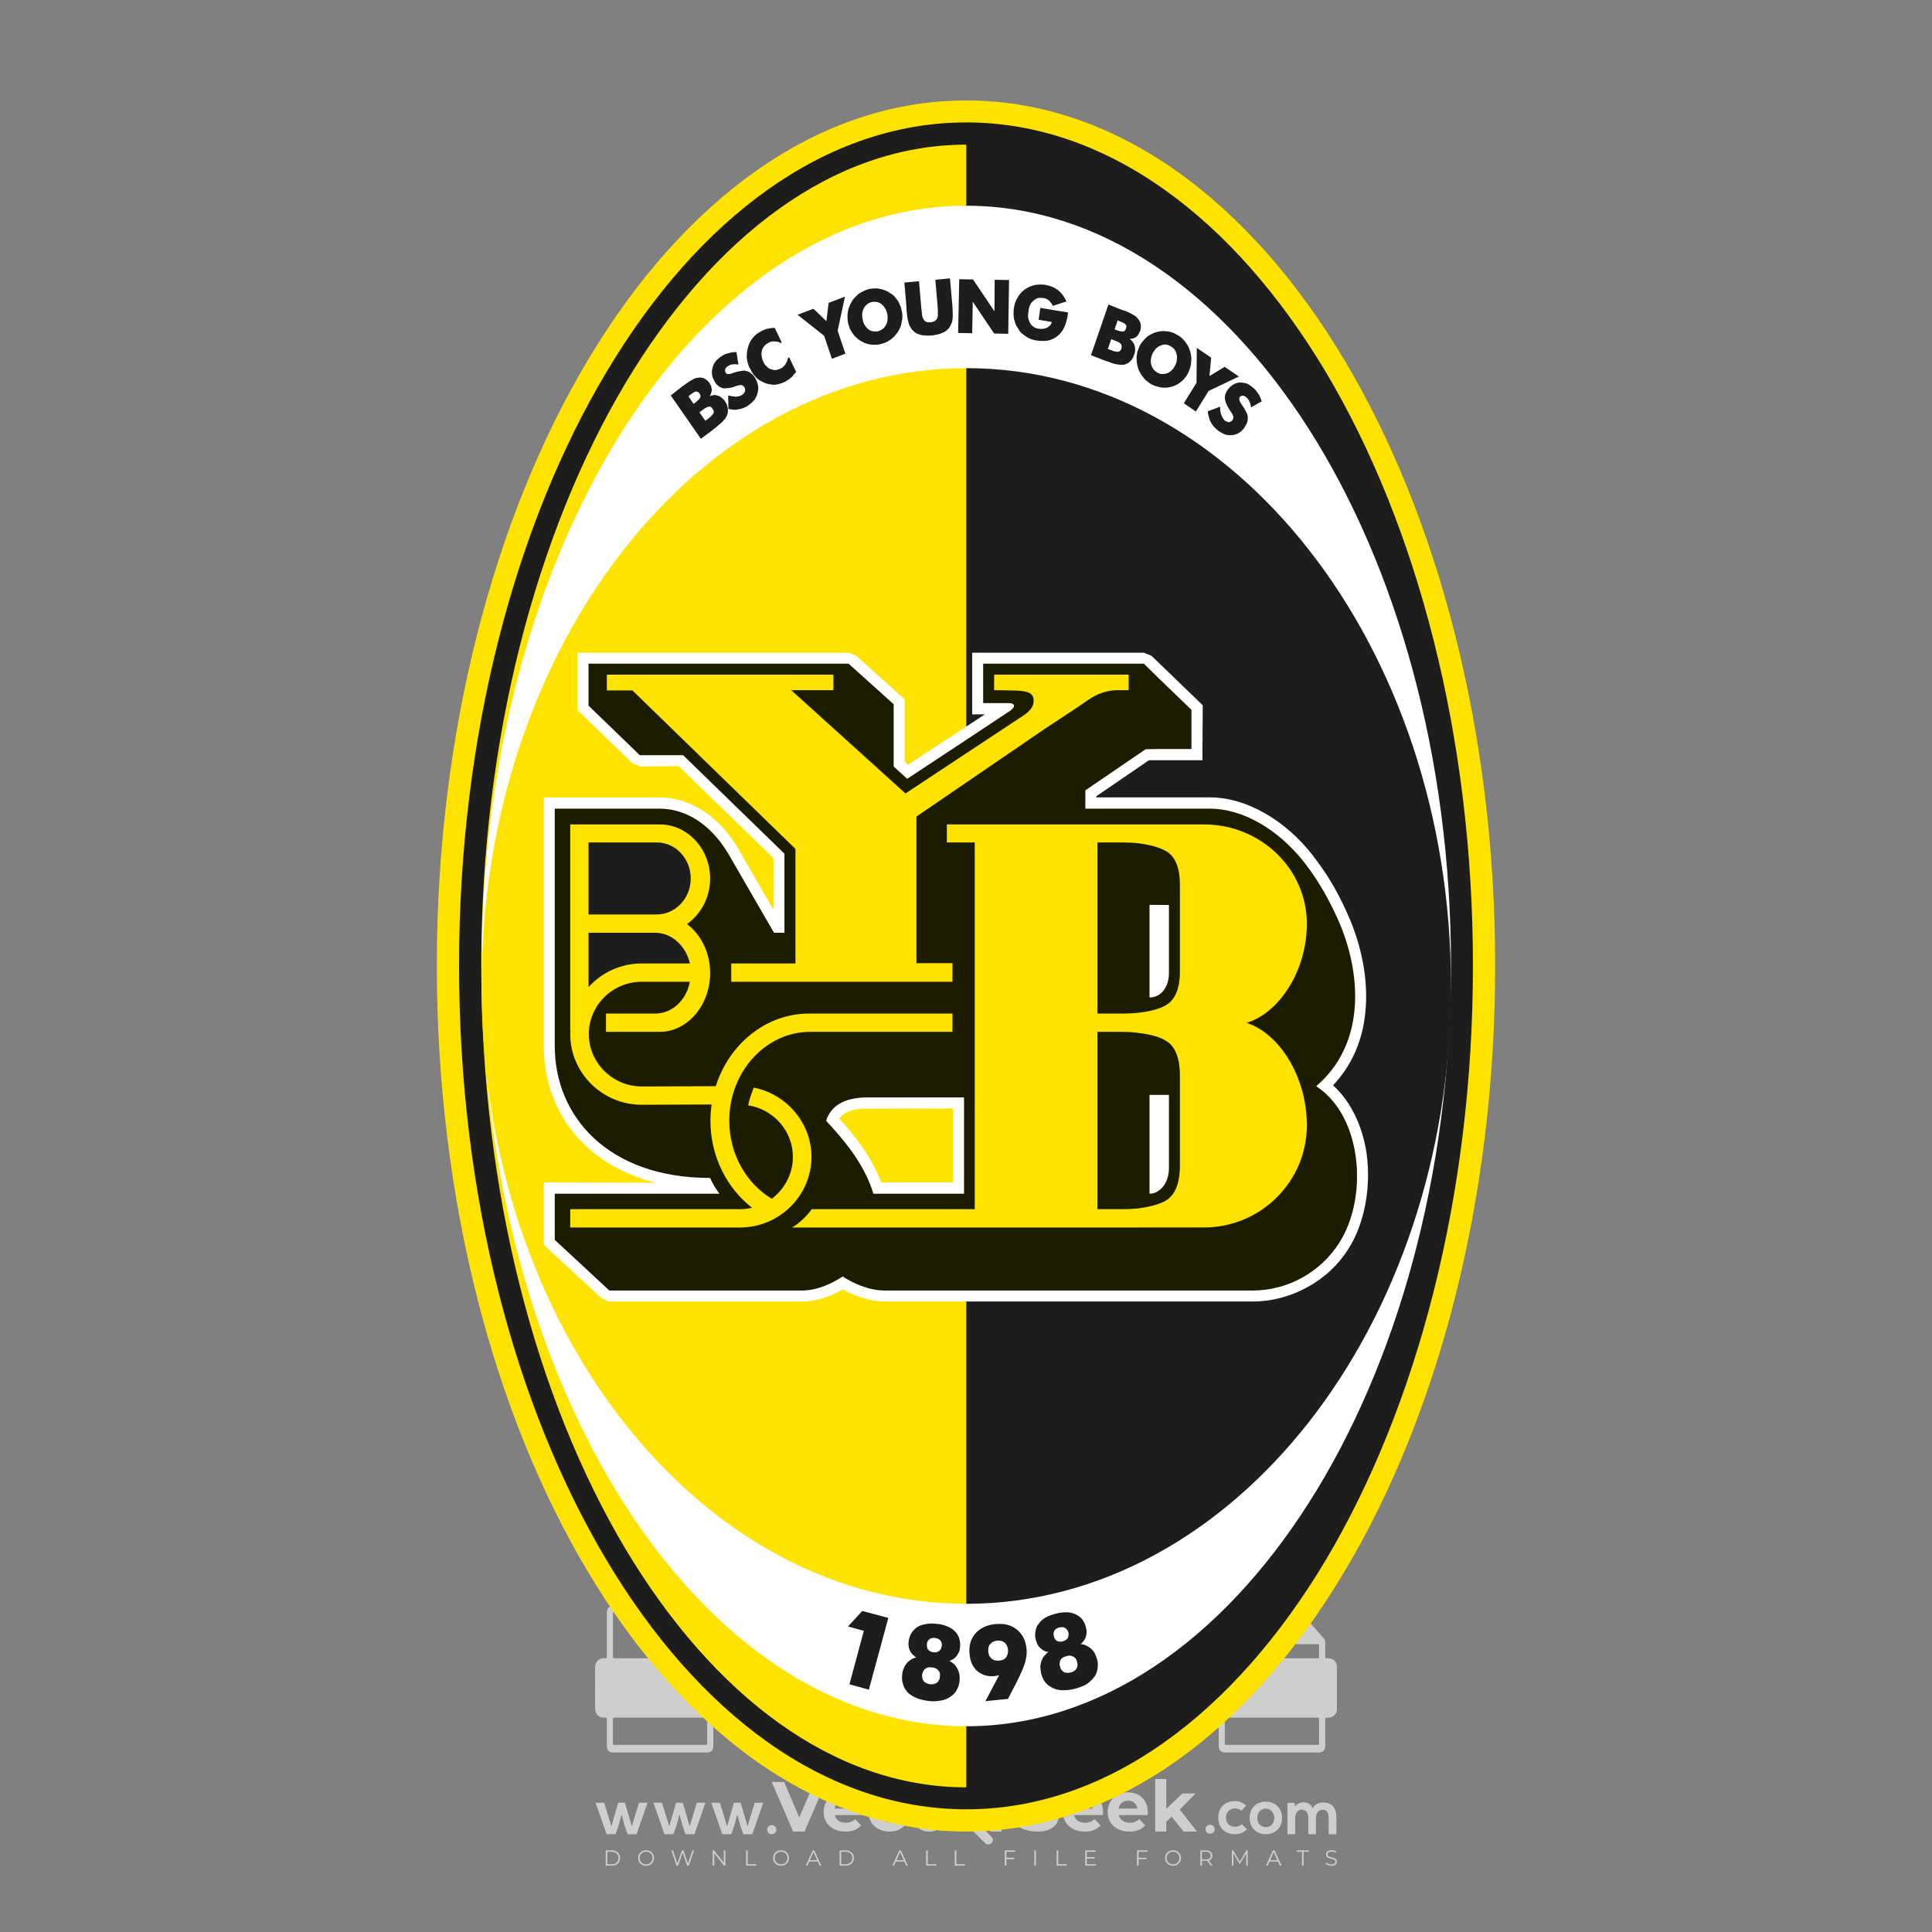
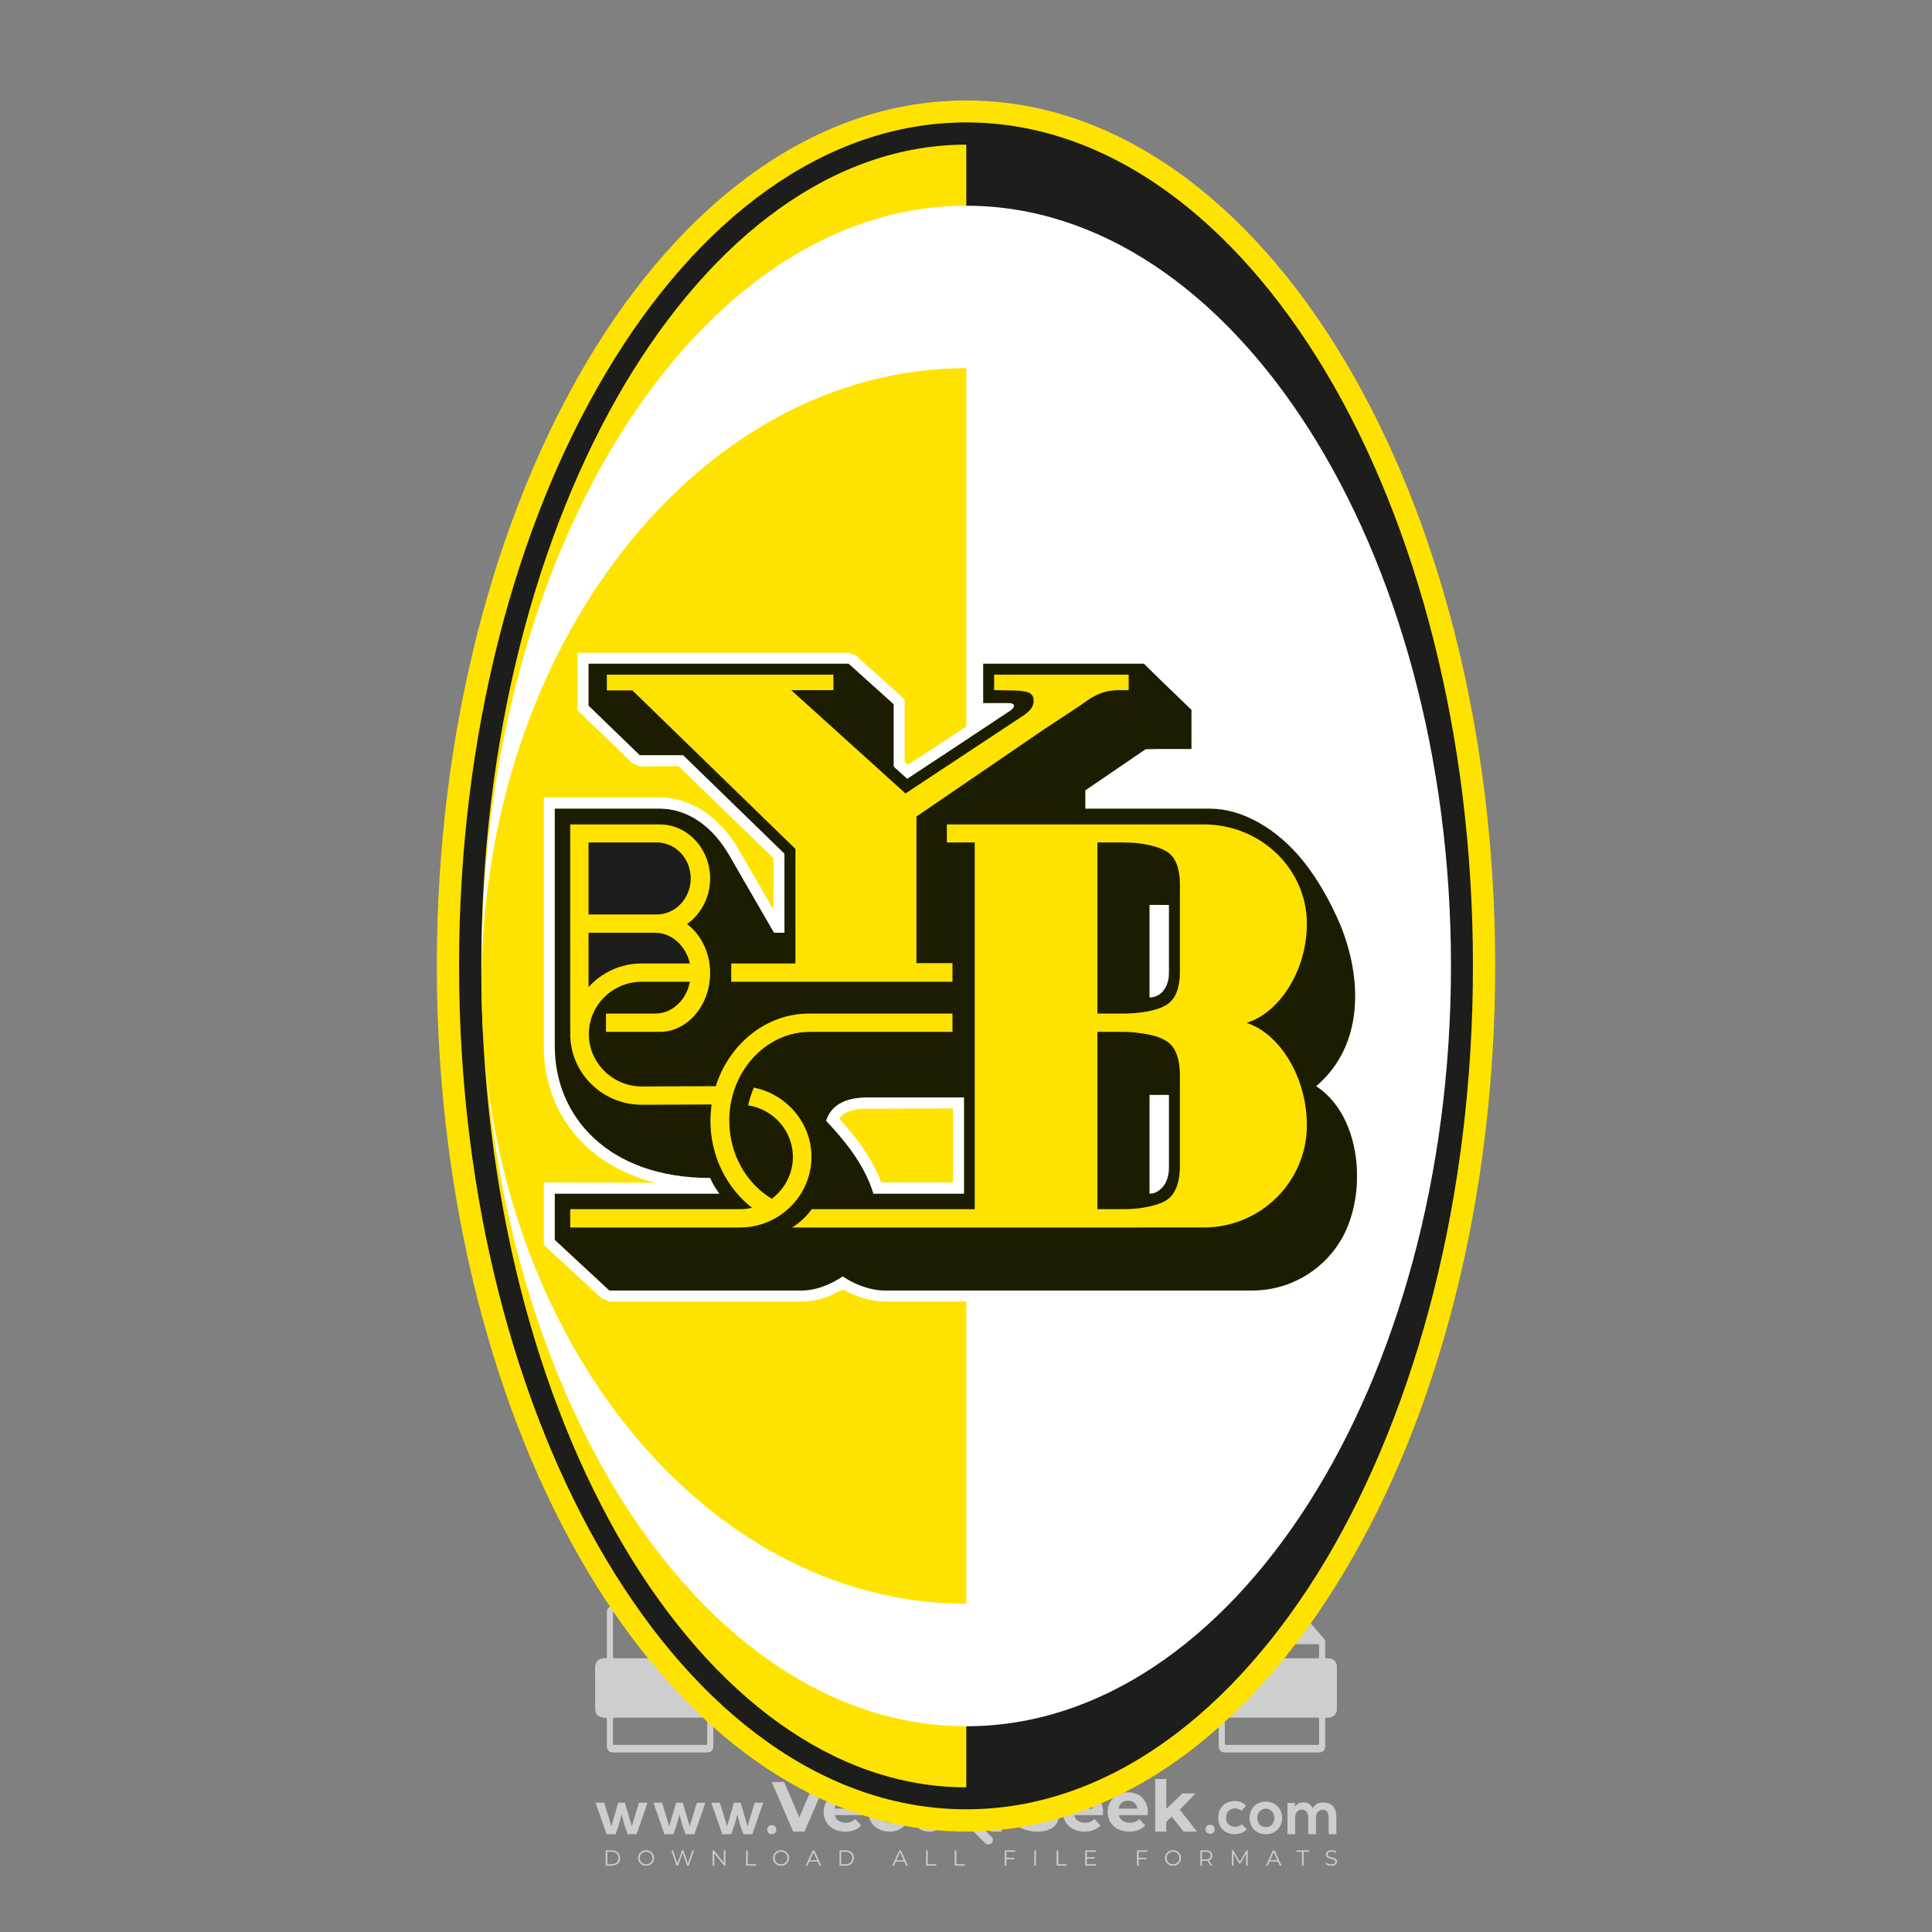
<svg xmlns="http://www.w3.org/2000/svg" version="1.1" id="Layer_1" x="0px" y="0px" viewBox="0 0 500 500" style="enable-background:new 0 0 500 500;" xml:space="preserve">
  <rect x="0" y="0" width="500" height="500" fill="#808080" stroke="none" />
  <g id="watermark_1_">
    <g>
      <g id="watermark" style="opacity:0.61;">
        <g>
          <g>
            <g>
              <g>
                <polygon style="fill:#FFFFFF;" points="213.765,461.172 208.204,474.017 205.268,474.017 199.726,461.172 202.938,461.172          206.846,470.347 210.81,461.172        " />
              </g>
              <g>
                <path style="fill:#FFFFFF;" d="M223.507,469.741h-7.469c0.275,1.23,1.321,1.982,2.826,1.982c1.046,0,1.798-0.312,2.477-0.954         l1.523,1.651c-0.917,1.046-2.294,1.597-4.074,1.597c-3.413,0-5.634-2.147-5.634-5.083c0-2.954,2.257-5.083,5.267-5.083         c2.899,0,5.138,1.945,5.138,5.12C223.562,469.191,223.526,469.503,223.507,469.741 M216.002,468.071h4.863         c-0.202-1.248-1.138-2.055-2.422-2.055C217.139,466.016,216.204,466.805,216.002,468.071" />
              </g>
              <g>
                <path style="fill:#FFFFFF;" d="M224.735,468.934c0-2.973,2.294-5.083,5.505-5.083c2.074,0,3.707,0.899,4.423,2.514         l-2.22,1.193c-0.532-0.936-1.321-1.358-2.221-1.358c-1.45,0-2.587,1.009-2.587,2.734c0,1.725,1.138,2.734,2.587,2.734         c0.899,0,1.688-0.404,2.221-1.358l2.22,1.211c-0.716,1.578-2.349,2.495-4.423,2.495         C227.029,474.017,224.735,471.907,224.735,468.934" />
              </g>
              <g>
                <path style="fill:#FFFFFF;" d="M242.828,473.393c-0.587,0.422-1.45,0.624-2.331,0.624c-2.33,0-3.688-1.193-3.688-3.542         v-4.055h-1.523v-2.202h1.523v-2.404h2.863v2.404h2.459v2.202h-2.459v4.019c0,0.844,0.458,1.303,1.229,1.303         c0.422,0,0.844-0.128,1.156-0.367L242.828,473.393z" />
              </g>
            </g>
            <g>
              <path style="fill:#FFFFFF;" d="M262.474,463.997v2.643c-0.238-0.018-0.422-0.037-0.642-0.037        c-1.578,0-2.624,0.862-2.624,2.753v4.661h-2.863v-9.873h2.734v1.303C259.776,464.493,260.951,463.997,262.474,463.997" />
            </g>
            <g>
              <path style="fill:#FFFFFF;" d="M263.299,472.53l1.009-2.239c1.083,0.789,2.697,1.339,4.239,1.339        c1.762,0,2.477-0.587,2.477-1.376c0-2.404-7.469-0.752-7.469-5.524c0-2.184,1.762-4,5.413-4c1.615,0,3.267,0.385,4.459,1.138        l-0.918,2.257c-1.193-0.679-2.422-1.009-3.56-1.009c-1.761,0-2.44,0.66-2.44,1.468c0,2.367,7.468,0.734,7.468,5.45        c0,2.147-1.78,3.982-5.45,3.982C266.492,474.017,264.437,473.411,263.299,472.53" />
            </g>
            <g>
              <path style="fill:#FFFFFF;" d="M285.428,469.741h-7.469c0.275,1.23,1.321,1.982,2.826,1.982c1.046,0,1.798-0.312,2.477-0.954        l1.523,1.651c-0.918,1.046-2.294,1.597-4.074,1.597c-3.413,0-5.634-2.147-5.634-5.083c0-2.954,2.257-5.083,5.267-5.083        c2.9,0,5.138,1.945,5.138,5.12C285.484,469.191,285.447,469.503,285.428,469.741 M277.923,468.071h4.863        c-0.202-1.248-1.138-2.055-2.422-2.055C279.061,466.016,278.125,466.805,277.923,468.071" />
            </g>
            <g>
              <path style="fill:#FFFFFF;" d="M297.007,469.741h-7.469c0.275,1.23,1.321,1.982,2.826,1.982c1.046,0,1.798-0.312,2.477-0.954        l1.523,1.651c-0.918,1.046-2.294,1.597-4.074,1.597c-3.413,0-5.634-2.147-5.634-5.083c0-2.954,2.257-5.083,5.267-5.083        c2.899,0,5.138,1.945,5.138,5.12C297.062,469.191,297.025,469.503,297.007,469.741 M289.501,468.071h4.863        c-0.202-1.248-1.138-2.055-2.422-2.055C290.639,466.016,289.703,466.805,289.501,468.071" />
            </g>
            <g>
              <polygon style="fill:#FFFFFF;" points="303.208,470.145 301.831,471.503 301.831,474.017 298.969,474.017 298.969,460.401         301.831,460.401 301.831,468.108 306.016,464.144 309.429,464.144 305.318,468.328 309.796,474.017 306.327,474.017       " />
            </g>
            <g>
              <path style="fill:#FFFFFF;" d="M256.601,475.359L256.601,475.359l-2.86-2.86c-0.435,0.508-0.953,0.943-1.534,1.284        c-0.092,0.069-0.186,0.136-0.283,0.199l3.027,3.027c0.456,0.456,1.195,0.456,1.65,0        C257.057,476.554,257.057,475.815,256.601,475.359" />
            </g>
            <g>
              <path style="fill:#FFFFFF;" d="M249.984,463.244c0.221-0.173,0.495-0.281,0.797-0.281c0.042,0,0.083,0.002,0.124,0.006        c-0.214-0.156-0.478-0.249-0.764-0.249c-0.395,0-0.744,0.18-0.981,0.458c-0.051,0-0.1,0.006-0.151,0.008        c0.039-0.077,0.064-0.162,0.064-0.255c0-0.234-0.143-0.434-0.346-0.519c0.087,0.126,0.138,0.279,0.138,0.445        c0,0.122-0.031,0.237-0.081,0.341c-2.811,0.201-5.03,2.539-5.03,5.4c0,2.993,2.426,5.42,5.42,5.42        c2.993,0,5.42-2.426,5.42-5.42C254.595,465.879,252.593,463.635,249.984,463.244 M247.983,464.656        c0.435,0,0.844,0.112,1.199,0.309c0.374-0.245,0.82-0.387,1.299-0.387c0.711,0,1.348,0.312,1.784,0.806        c-0.435-0.379-1.004-0.61-1.627-0.61c-0.449,0-0.87,0.12-1.234,0.329c-0.079,0.046-0.156,0.096-0.229,0.15        c-0.065-0.048-0.133-0.093-0.204-0.134c-0.369-0.219-0.8-0.344-1.26-0.344c-0.3,0-0.588,0.054-0.854,0.152        C247.196,464.754,247.578,464.656,247.983,464.656 M251.772,469.098c0.115,0.305,0.181,0.634,0.181,0.979        c0,1.534-1.244,2.777-2.778,2.777c-1.534,0-2.777-1.243-2.777-2.777c0-0.345,0.066-0.674,0.181-0.979        c-0.62-0.382-1.035-1.064-1.035-1.846c0-1.197,0.971-2.168,2.168-2.168c0.565,0,1.078,0.218,1.463,0.572        c0.386-0.354,0.899-0.572,1.464-0.572c1.197,0,2.168,0.971,2.168,2.168C252.807,468.034,252.392,468.716,251.772,469.098" />
            </g>
            <g>
              <path style="fill:#FFFFFF;" d="M251.666,467.061c0,0.497-0.404,0.901-0.901,0.901c-0.497,0-0.901-0.404-0.901-0.901        s0.404-0.901,0.901-0.901c0.101,0,0.197,0.017,0.287,0.047c-0.03,0.062-0.045,0.132-0.045,0.204        c0,0.273,0.221,0.494,0.494,0.494c0.05,0,0.099-0.008,0.146-0.022C251.66,466.941,251.666,467,251.666,467.061" />
            </g>
            <g>
              <path style="fill:#FFFFFF;" d="M248.255,467.061c0,0.376-0.305,0.681-0.681,0.681c-0.376,0-0.681-0.305-0.681-0.681        s0.305-0.681,0.681-0.681c0.076,0,0.149,0.013,0.217,0.035c-0.023,0.047-0.034,0.1-0.034,0.155        c0,0.206,0.167,0.374,0.374,0.374c0.038,0,0.075-0.006,0.11-0.017C248.25,466.97,248.255,467.015,248.255,467.061" />
            </g>
            <g>
              <g>
                <g>
                  <rect x="242.908" y="467.83" style="fill:#FFFFFF;" width="0.616" height="0.616" />
                </g>
                <g>
                  <rect x="254.827" y="467.83" style="fill:#FFFFFF;" width="0.616" height="0.616" />
                </g>
                <g>
                  <path style="fill:#FFFFFF;" d="M255.205,468.082h-0.14c0-3.248-2.642-5.89-5.89-5.89c-3.248,0-5.89,2.642-5.89,5.89h-0.14          c0-1.611,0.627-3.125,1.766-4.264c1.139-1.139,2.653-1.766,4.264-1.766c1.611,0,3.125,0.627,4.264,1.766          C254.578,464.957,255.205,466.471,255.205,468.082" />
                </g>
              </g>
              <g>
                <rect x="248.868" y="461.814" style="fill:#FFFFFF;" width="0.616" height="0.616" />
              </g>
              <g>
                <rect x="244.95" y="462.052" style="fill:#FFFFFF;" width="8.45" height="0.14" />
              </g>
              <g>
                <path style="fill:#FFFFFF;" d="M245.174,462.15c0,0.108-0.088,0.196-0.196,0.196c-0.108,0-0.196-0.088-0.196-0.196         c0-0.108,0.088-0.196,0.196-0.196C245.086,461.954,245.174,462.042,245.174,462.15" />
              </g>
              <g>
                <path style="fill:#FFFFFF;" d="M253.596,462.15c0,0.108-0.088,0.196-0.196,0.196c-0.108,0-0.196-0.088-0.196-0.196         c0-0.108,0.088-0.196,0.196-0.196C253.509,461.954,253.596,462.042,253.596,462.15" />
              </g>
            </g>
          </g>
          <g>
            <path style="fill:#FFFFFF;" d="M314.356,473.409c0,1.559-2.364,1.559-2.364,0C311.993,471.851,314.356,471.851,314.356,473.409       z" />
          </g>
          <g>
            <g>
              <g>
                <path style="fill:#FFFFFF;" d="M161.739,466.549l1.772,6.088l1.855-6.088h2.215l-2.823,8.14h-2.33l-0.837-2.396l-0.722-2.708         l-0.722,2.708l-0.837,2.396h-2.33l-2.839-8.14h2.231l1.855,6.088l1.756-6.088H161.739z" />
              </g>
              <g>
                <path style="fill:#FFFFFF;" d="M176.713,466.549l1.772,6.088l1.855-6.088h2.215l-2.823,8.14h-2.33l-0.837-2.396l-0.722-2.708         l-0.722,2.708l-0.837,2.396h-2.33l-2.839-8.14h2.231l1.855,6.088l1.756-6.088H176.713z" />
              </g>
              <g>
                <path style="fill:#FFFFFF;" d="M191.687,466.549l1.772,6.088l1.855-6.088h2.215l-2.823,8.14h-2.33l-0.837-2.396l-0.722-2.708         l-0.722,2.708l-0.837,2.396h-2.33l-2.839-8.14h2.231l1.855,6.088l1.756-6.088H191.687z" />
              </g>
            </g>
            <g>
              <path style="fill:#FFFFFF;" d="M200.908,473.52c0,1.559-2.364,1.559-2.364,0C198.545,471.962,200.908,471.962,200.908,473.52z        " />
            </g>
            <g>
              <path style="fill:#FFFFFF;" d="M322.71,473.409c-0.935,0.919-1.919,1.28-3.117,1.28c-2.346,0-4.3-1.411-4.3-4.282        s1.953-4.284,4.3-4.284c1.149,0,2.035,0.329,2.921,1.199l-1.264,1.329c-0.476-0.428-1.066-0.64-1.623-0.64        c-1.346,0-2.33,0.985-2.33,2.396c0,1.542,1.05,2.362,2.297,2.362c0.64,0,1.28-0.18,1.772-0.672L322.71,473.409z" />
            </g>
            <g>
              <path style="fill:#FFFFFF;" d="M331.805,470.472c0,2.33-1.591,4.217-4.217,4.217c-2.626,0-4.201-1.887-4.201-4.217        c0-2.314,1.609-4.217,4.185-4.217C330.149,466.255,331.805,468.158,331.805,470.472z M325.389,470.472        c0,1.231,0.739,2.38,2.199,2.38c1.46,0,2.199-1.149,2.199-2.38c0-1.215-0.854-2.396-2.199-2.396        C326.144,468.077,325.389,469.258,325.389,470.472z" />
            </g>
            <g>
              <path style="fill:#FFFFFF;" d="M338.572,474.689v-4.332c0-1.068-0.559-2.035-1.658-2.035c-1.082,0-1.722,0.967-1.722,2.035        v4.332h-2.003v-8.107h1.855l0.148,0.985c0.426-0.82,1.362-1.116,2.133-1.116c0.969,0,1.937,0.394,2.396,1.51        c0.723-1.149,1.658-1.478,2.708-1.478c2.297,0,3.43,1.412,3.43,3.84v4.365h-2.003v-4.365c0-1.066-0.442-1.97-1.526-1.97        c-1.082,0-1.756,0.935-1.756,2.003v4.332H338.572z" />
            </g>
          </g>
        </g>
      </g>
      <g style="opacity:0.61;">
        <g>
          <g>
            <path style="fill:#FFFFFF;" d="M345.988,431.299c-0.006-1.224-0.959-2.121-2.189-2.14c-0.924-0.014-0.832,0.12-0.834-0.867       c-0.003-1.097-0.007-2.194,0.003-3.292c0.003-0.379-0.112-0.691-0.362-0.976c-2.342-2.668-4.678-5.342-7.019-8.011       c-0.12-0.137-0.275-0.244-0.414-0.366c-6.214,0-12.427,0-18.641,0c-0.794,0.293-1.14,0.868-1.138,1.709       c0.01,3.748,0.004,7.496,0.004,11.243c0,0.556-0.003,0.589-0.55,0.551c-1.497-0.102-2.516,0.986-2.497,2.492       c0.044,3.476,0.013,6.953,0.014,10.429c0.001,1.58,0.867,2.443,2.45,2.449c0.582,0.002,0.582,0.002,0.582,0.6       c0,2.219-0.001,4.438,0.001,6.657c0.001,1.192,0.58,1.771,1.768,1.771c8.013,0.001,16.027,0.001,24.04,0       c1.168,0,1.755-0.583,1.757-1.745c0.002-2.256,0-4.512,0.001-6.768c0-0.512,0.002-0.511,0.52-0.515       c0.271-0.002,0.541,0.008,0.809-0.058c0.996-0.246,1.69-1.044,1.694-2.069C346.003,438.696,346.005,434.997,345.988,431.299z        M317.537,417.162c5.337,0,10.674,0,16.01,0c0.548,0,0.554,0.007,0.554,0.561c0.001,2.243-0.001,4.486,0.001,6.73       c0.001,0.811,0.249,1.059,1.06,1.059c1.91,0.001,3.821,0,5.731,0.001c0.458,0,0.479,0.021,0.481,0.483       c0.003,0.887,0.002,1.775,0,2.662c-0.001,0.477-0.024,0.498-0.504,0.499c-3.895,0.001-7.79,0-11.684,0       c-3.882,0-7.765,0-11.647,0c-0.55,0-0.552-0.001-0.552-0.561c-0.001-3.624-0.001-7.247,0-10.871       C316.987,417.166,316.991,417.162,317.537,417.162z M340.822,451.579c-3.883,0.001-7.766,0-11.65,0c-3.871,0-7.742,0-11.613,0       c-0.572,0-0.574-0.002-0.574-0.579c-0.001-1.997-0.001-3.994,0.001-5.991c0-0.464,0.023-0.486,0.478-0.487       c7.803-0.001,15.607-0.001,23.41,0c0.478,0,0.499,0.02,0.499,0.503c0.002,1.997,0.001,3.994,0,5.991       C341.375,451.574,341.37,451.579,340.822,451.579z" />
          </g>
          <g>
            <g>
              <rect x="327.418" y="417.053" style="fill:#FFFFFF;" width="1.757" height="1.054" />
            </g>
            <g>
              <rect x="325.662" y="418.107" style="fill:#FFFFFF;" width="1.757" height="1.054" />
            </g>
            <g>
              <rect x="327.418" y="419.161" style="fill:#FFFFFF;" width="1.757" height="1.054" />
            </g>
            <g>
              <rect x="325.662" y="420.215" style="fill:#FFFFFF;" width="1.757" height="1.054" />
            </g>
            <g>
              <rect x="327.418" y="421.269" style="fill:#FFFFFF;" width="1.757" height="1.054" />
            </g>
            <g>
              <rect x="325.662" y="422.323" style="fill:#FFFFFF;" width="1.757" height="1.054" />
            </g>
            <g>
              <rect x="327.418" y="423.378" style="fill:#FFFFFF;" width="1.757" height="1.054" />
            </g>
            <g>
              <rect x="325.662" y="424.432" style="fill:#FFFFFF;" width="1.757" height="1.054" />
            </g>
            <g>
              <rect x="327.418" y="425.486" style="fill:#FFFFFF;" width="1.757" height="1.054" />
            </g>
            <g>
              <rect x="325.662" y="426.54" style="fill:#FFFFFF;" width="1.757" height="1.054" />
            </g>
            <g>
-               <rect x="327.418" y="427.594" style="fill:#FFFFFF;" width="1.757" height="1.054" />
-             </g>
+               </g>
            <g>
              <rect x="325.662" y="428.648" style="fill:#FFFFFF;" width="1.757" height="1.054" />
            </g>
          </g>
        </g>
        <g>
          <path style="fill:#FFFFFF;" d="M187.637,431.299c-0.006-1.224-0.959-2.121-2.189-2.14c-0.924-0.014-0.832,0.12-0.834-0.867      c-0.003-1.097-0.007-2.194,0.003-3.292c0.003-0.379-0.112-0.691-0.362-0.976c-2.342-2.668-4.678-5.342-7.019-8.011      c-0.12-0.137-0.275-0.244-0.414-0.366c-6.214,0-12.427,0-18.641,0c-0.794,0.293-1.14,0.868-1.138,1.709      c0.01,3.748,0.004,7.496,0.004,11.243c0,0.556-0.003,0.589-0.55,0.551c-1.497-0.102-2.516,0.986-2.497,2.492      c0.044,3.476,0.013,6.953,0.014,10.429c0.001,1.58,0.867,2.443,2.45,2.449c0.582,0.002,0.582,0.002,0.582,0.6      c0,2.219-0.001,4.438,0.001,6.657c0.001,1.192,0.58,1.771,1.768,1.771c8.013,0.001,16.027,0.001,24.04,0      c1.168,0,1.755-0.583,1.757-1.745c0.002-2.256,0-4.512,0.001-6.768c0-0.512,0.002-0.511,0.52-0.515      c0.271-0.002,0.541,0.008,0.809-0.058c0.996-0.246,1.69-1.044,1.694-2.069C187.652,438.696,187.655,434.997,187.637,431.299z       M159.187,417.162c5.337,0,10.674,0,16.01,0c0.548,0,0.554,0.007,0.554,0.561c0.001,2.243-0.001,4.486,0.001,6.73      c0.001,0.811,0.249,1.059,1.06,1.059c1.91,0.001,3.821,0,5.731,0.001c0.458,0,0.479,0.021,0.481,0.483      c0.003,0.887,0.002,1.775,0,2.662c-0.001,0.477-0.024,0.498-0.504,0.499c-3.895,0.001-7.79,0-11.684,0      c-3.882,0-7.765,0-11.647,0c-0.55,0-0.552-0.001-0.552-0.561c-0.001-3.624-0.001-7.247,0-10.871      C158.636,417.166,158.64,417.162,159.187,417.162z M182.472,451.579c-3.883,0.001-7.766,0-11.65,0c-3.871,0-7.742,0-11.613,0      c-0.572,0-0.574-0.002-0.574-0.579c-0.001-1.997-0.001-3.994,0.001-5.991c0-0.464,0.023-0.486,0.478-0.487      c7.803-0.001,15.607-0.001,23.41,0c0.478,0,0.499,0.02,0.499,0.503c0.002,1.997,0.001,3.994,0,5.991      C183.024,451.574,183.019,451.579,182.472,451.579z" />
        </g>
        <g>
          <path style="fill:#FFFFFF;" d="M159.779,440.669v-7.897h2.779c0.375,0,0.726,0.061,1.053,0.182      c0.327,0.121,0.612,0.292,0.855,0.513c0.242,0.221,0.434,0.483,0.573,0.789c0.14,0.305,0.21,0.642,0.21,1.009      c0,0.375-0.07,0.715-0.21,1.02c-0.14,0.305-0.331,0.568-0.573,0.789c-0.243,0.221-0.528,0.392-0.855,0.513      c-0.327,0.121-0.678,0.182-1.053,0.182h-1.29v2.901H159.779z M162.58,436.356c0.39,0,0.684-0.111,0.882-0.331      c0.199-0.22,0.298-0.474,0.298-0.761c0-0.14-0.024-0.276-0.072-0.408c-0.048-0.132-0.121-0.248-0.221-0.347      c-0.099-0.099-0.223-0.178-0.37-0.237c-0.147-0.059-0.32-0.089-0.518-0.089h-1.312v2.173H162.58z" />
          <path style="fill:#FFFFFF;" d="M166.308,432.771h1.731l3.177,5.294h0.088l-0.088-1.522v-3.772h1.478v7.897h-1.566l-3.353-5.592      h-0.088l0.088,1.522v4.07h-1.467V432.771z" />
          <path style="fill:#FFFFFF;" d="M177.922,436.334h3.872c0.022,0.089,0.04,0.195,0.055,0.32c0.014,0.125,0.022,0.25,0.022,0.375      c0,0.507-0.077,0.985-0.231,1.434c-0.154,0.449-0.397,0.849-0.728,1.202c-0.353,0.375-0.776,0.666-1.268,0.871      c-0.493,0.206-1.055,0.309-1.688,0.309c-0.574,0-1.114-0.103-1.622-0.309c-0.507-0.206-0.948-0.492-1.323-0.86      c-0.375-0.367-0.673-0.803-0.894-1.307c-0.221-0.504-0.331-1.053-0.331-1.649c0-0.595,0.11-1.145,0.331-1.649      c0.221-0.504,0.518-0.939,0.894-1.307c0.375-0.367,0.816-0.654,1.323-0.86c0.507-0.206,1.048-0.309,1.622-0.309      c0.64,0,1.211,0.11,1.715,0.331c0.504,0.221,0.935,0.526,1.296,0.915l-1.025,1.004c-0.258-0.272-0.544-0.48-0.861-0.623      c-0.316-0.143-0.695-0.215-1.136-0.215c-0.361,0-0.703,0.065-1.026,0.193c-0.324,0.129-0.607,0.311-0.85,0.546      c-0.242,0.235-0.436,0.52-0.579,0.855c-0.143,0.335-0.215,0.708-0.215,1.119c0,0.412,0.072,0.785,0.215,1.12      c0.143,0.335,0.338,0.62,0.584,0.855c0.246,0.235,0.531,0.418,0.855,0.546c0.323,0.129,0.669,0.193,1.037,0.193      c0.419,0,0.773-0.061,1.064-0.182c0.29-0.121,0.538-0.278,0.744-0.469c0.148-0.132,0.275-0.3,0.381-0.502      c0.106-0.202,0.189-0.428,0.248-0.678h-2.482V436.334z" />
        </g>
        <g>
          <path style="fill:#FFFFFF;" d="M224.019,431.299c-0.006-1.224-0.959-2.121-2.189-2.14c-0.924-0.014-0.832,0.12-0.834-0.867      c-0.003-1.097-0.007-2.194,0.003-3.292c0.003-0.379-0.112-0.691-0.362-0.976c-2.342-2.668-4.678-5.342-7.019-8.011      c-0.12-0.137-0.275-0.244-0.414-0.366c-6.214,0-12.427,0-18.641,0c-0.794,0.293-1.14,0.868-1.138,1.709      c0.01,3.748,0.004,7.496,0.004,11.243c0,0.556-0.003,0.589-0.55,0.551c-1.497-0.102-2.516,0.986-2.497,2.492      c0.044,3.476,0.013,6.953,0.014,10.429c0.001,1.58,0.867,2.443,2.45,2.449c0.582,0.002,0.582,0.002,0.582,0.6      c0,2.219-0.001,4.438,0.001,6.657c0.001,1.192,0.58,1.771,1.768,1.771c8.013,0.001,16.027,0.001,24.04,0      c1.168,0,1.755-0.583,1.757-1.745c0.002-2.256,0-4.512,0.001-6.768c0-0.512,0.002-0.511,0.52-0.515      c0.271-0.002,0.541,0.008,0.809-0.058c0.997-0.246,1.69-1.044,1.694-2.069C224.034,438.696,224.036,434.997,224.019,431.299z       M195.568,417.162c5.337,0,10.674,0,16.01,0c0.548,0,0.554,0.007,0.554,0.561c0.001,2.243-0.001,4.486,0.001,6.73      c0.001,0.811,0.249,1.059,1.06,1.059c1.91,0.001,3.821,0,5.731,0.001c0.458,0,0.479,0.021,0.481,0.483      c0.003,0.887,0.002,1.775,0,2.662c-0.001,0.477-0.024,0.498-0.504,0.499c-3.895,0.001-7.79,0-11.684,0      c-3.882,0-7.765,0-11.647,0c-0.55,0-0.552-0.001-0.552-0.561c-0.001-3.624-0.001-7.247,0-10.871      C195.018,417.166,195.022,417.162,195.568,417.162z M218.854,451.579c-3.883,0.001-7.766,0-11.65,0c-3.871,0-7.742,0-11.613,0      c-0.572,0-0.574-0.002-0.574-0.579c-0.001-1.997-0.001-3.994,0.001-5.991c0-0.464,0.023-0.486,0.478-0.487      c7.803-0.001,15.607-0.001,23.41,0c0.478,0,0.499,0.02,0.499,0.503c0.002,1.997,0.001,3.994,0,5.991      C219.406,451.574,219.401,451.579,218.854,451.579z" />
        </g>
        <g>
          <path style="fill:#FFFFFF;" d="M205.111,432.771h1.699l2.967,7.897h-1.644l-0.651-1.886h-3.044l-0.651,1.886h-1.643      L205.111,432.771z M206.997,437.415l-0.706-1.974l-0.287-0.96h-0.088l-0.287,0.96l-0.706,1.974H206.997z" />
          <path style="fill:#FFFFFF;" d="M211.331,434.536c-0.125,0-0.245-0.024-0.359-0.072c-0.114-0.048-0.213-0.114-0.298-0.199      c-0.084-0.084-0.151-0.182-0.198-0.292c-0.048-0.11-0.072-0.232-0.072-0.364s0.024-0.254,0.072-0.364      c0.048-0.11,0.114-0.208,0.198-0.292c0.084-0.084,0.184-0.151,0.298-0.198c0.114-0.048,0.233-0.072,0.359-0.072      c0.257,0,0.478,0.09,0.662,0.27c0.184,0.181,0.276,0.399,0.276,0.656s-0.092,0.476-0.276,0.656      C211.809,434.446,211.589,434.536,211.331,434.536z M210.615,440.669v-5.404h1.445v5.404H210.615z" />
        </g>
        <g>
          <path style="fill:#FFFFFF;" d="M261.044,431.299c-0.006-1.224-0.959-2.121-2.189-2.14c-0.924-0.014-0.832,0.12-0.834-0.867      c-0.003-1.097-0.007-2.194,0.003-3.292c0.003-0.379-0.112-0.691-0.362-0.976c-2.342-2.668-4.678-5.342-7.019-8.011      c-0.12-0.137-0.275-0.244-0.414-0.366c-6.214,0-12.427,0-18.641,0c-0.794,0.293-1.14,0.868-1.138,1.709      c0.01,3.748,0.004,7.496,0.004,11.243c0,0.556-0.003,0.589-0.55,0.551c-1.497-0.102-2.516,0.986-2.497,2.492      c0.044,3.476,0.013,6.953,0.014,10.429c0.001,1.58,0.867,2.443,2.45,2.449c0.582,0.002,0.582,0.002,0.582,0.6      c0,2.219-0.001,4.438,0.001,6.657c0.001,1.192,0.58,1.771,1.768,1.771c8.013,0.001,16.027,0.001,24.04,0      c1.168,0,1.755-0.583,1.757-1.745c0.002-2.256,0-4.512,0.001-6.768c0-0.512,0.002-0.511,0.52-0.515      c0.271-0.002,0.541,0.008,0.809-0.058c0.996-0.246,1.69-1.044,1.694-2.069C261.059,438.696,261.061,434.997,261.044,431.299z       M232.593,417.162c5.337,0,10.674,0,16.01,0c0.548,0,0.554,0.007,0.554,0.561c0.001,2.243-0.001,4.486,0.001,6.73      c0.001,0.811,0.249,1.059,1.06,1.059c1.91,0.001,3.821,0,5.731,0.001c0.458,0,0.479,0.021,0.481,0.483      c0.003,0.887,0.002,1.775,0,2.662c-0.001,0.477-0.024,0.498-0.504,0.499c-3.895,0.001-7.79,0-11.684,0      c-3.882,0-7.765,0-11.647,0c-0.55,0-0.552-0.001-0.552-0.561c-0.001-3.624-0.001-7.247,0-10.871      C232.042,417.166,232.047,417.162,232.593,417.162z M255.878,451.579c-3.883,0.001-7.766,0-11.65,0c-3.871,0-7.742,0-11.613,0      c-0.572,0-0.574-0.002-0.574-0.579c-0.001-1.997-0.001-3.994,0.001-5.991c0-0.464,0.023-0.486,0.478-0.487      c7.803-0.001,15.607-0.001,23.41,0c0.478,0,0.499,0.02,0.499,0.503c0.002,1.997,0.001,3.994,0,5.991      C256.431,451.574,256.426,451.579,255.878,451.579z" />
        </g>
        <g>
          <path style="fill:#FFFFFF;" d="M236.361,440.845c-0.338,0-0.662-0.048-0.971-0.143c-0.309-0.095-0.592-0.239-0.849-0.43      c-0.257-0.191-0.481-0.425-0.673-0.7c-0.191-0.276-0.342-0.597-0.452-0.965l1.401-0.551c0.103,0.397,0.283,0.726,0.54,0.987      c0.257,0.261,0.596,0.392,1.015,0.392c0.154,0,0.303-0.02,0.447-0.061c0.143-0.04,0.272-0.099,0.386-0.176      s0.204-0.175,0.27-0.292c0.066-0.118,0.099-0.254,0.099-0.408c0-0.147-0.026-0.279-0.077-0.397      c-0.051-0.117-0.138-0.227-0.259-0.331c-0.121-0.103-0.28-0.202-0.475-0.298c-0.195-0.095-0.435-0.195-0.722-0.298l-0.485-0.176      c-0.213-0.073-0.429-0.173-0.645-0.298c-0.217-0.125-0.413-0.276-0.59-0.452c-0.177-0.176-0.322-0.384-0.436-0.623      c-0.114-0.239-0.171-0.509-0.171-0.81c0-0.309,0.06-0.597,0.182-0.866c0.121-0.268,0.294-0.503,0.518-0.706      c0.224-0.202,0.492-0.36,0.805-0.474s0.66-0.171,1.042-0.171c0.397,0,0.74,0.053,1.031,0.16      c0.291,0.107,0.537,0.243,0.739,0.408c0.202,0.165,0.366,0.348,0.491,0.546c0.125,0.199,0.217,0.386,0.276,0.563l-1.312,0.551      c-0.074-0.221-0.208-0.419-0.402-0.596c-0.195-0.176-0.462-0.265-0.8-0.265c-0.324,0-0.592,0.075-0.805,0.226      c-0.213,0.151-0.32,0.348-0.32,0.59c0,0.235,0.103,0.436,0.309,0.601c0.206,0.165,0.533,0.325,0.982,0.48l0.497,0.165      c0.316,0.111,0.605,0.237,0.866,0.381c0.261,0.143,0.485,0.314,0.673,0.513c0.187,0.199,0.331,0.425,0.43,0.678      c0.1,0.254,0.149,0.546,0.149,0.877c0,0.412-0.083,0.767-0.248,1.064c-0.165,0.298-0.377,0.542-0.634,0.734      c-0.258,0.191-0.548,0.335-0.872,0.43C236.986,440.797,236.67,440.845,236.361,440.845z" />
          <path style="fill:#FFFFFF;" d="M239.516,432.771h1.61l1.633,4.754l0.287,1.015h0.088l0.309-1.015l1.699-4.754h1.61l-2.879,7.897      h-1.566L239.516,432.771z" />
          <path style="fill:#FFFFFF;" d="M251.097,436.334h3.871c0.022,0.089,0.04,0.195,0.055,0.32c0.015,0.125,0.023,0.25,0.023,0.375      c0,0.507-0.078,0.985-0.232,1.434c-0.154,0.449-0.397,0.849-0.728,1.202c-0.353,0.375-0.775,0.666-1.268,0.871      c-0.493,0.206-1.055,0.309-1.688,0.309c-0.574,0-1.114-0.103-1.621-0.309c-0.507-0.206-0.949-0.492-1.324-0.86      c-0.375-0.367-0.673-0.803-0.894-1.307c-0.22-0.504-0.331-1.053-0.331-1.649c0-0.595,0.11-1.145,0.331-1.649      c0.221-0.504,0.518-0.939,0.894-1.307c0.375-0.367,0.816-0.654,1.324-0.86c0.507-0.206,1.047-0.309,1.621-0.309      c0.64,0,1.211,0.11,1.715,0.331c0.504,0.221,0.936,0.526,1.296,0.915l-1.026,1.004c-0.257-0.272-0.544-0.48-0.861-0.623      c-0.316-0.143-0.694-0.215-1.136-0.215c-0.36,0-0.702,0.065-1.026,0.193c-0.323,0.129-0.607,0.311-0.849,0.546      c-0.243,0.235-0.436,0.52-0.579,0.855c-0.143,0.335-0.215,0.708-0.215,1.119c0,0.412,0.072,0.785,0.215,1.12      c0.143,0.335,0.338,0.62,0.585,0.855c0.246,0.235,0.531,0.418,0.854,0.546c0.324,0.129,0.669,0.193,1.037,0.193      c0.419,0,0.774-0.061,1.064-0.182c0.29-0.121,0.539-0.278,0.745-0.469c0.147-0.132,0.274-0.3,0.38-0.502      c0.107-0.202,0.189-0.428,0.248-0.678h-2.482V436.334z" />
        </g>
        <g>
          <path style="fill:#FFFFFF;" d="M297.3,431.299c-0.006-1.224-0.959-2.121-2.189-2.14c-0.924-0.014-0.832,0.12-0.834-0.867      c-0.003-1.097-0.007-2.194,0.003-3.292c0.003-0.379-0.112-0.691-0.362-0.976c-2.342-2.668-4.678-5.342-7.019-8.011      c-0.12-0.137-0.275-0.244-0.414-0.366c-6.214,0-12.427,0-18.641,0c-0.794,0.293-1.14,0.868-1.138,1.709      c0.01,3.748,0.004,7.496,0.004,11.243c0,0.556-0.003,0.589-0.55,0.551c-1.497-0.102-2.516,0.986-2.497,2.492      c0.044,3.476,0.013,6.953,0.014,10.429c0.001,1.58,0.867,2.443,2.45,2.449c0.582,0.002,0.582,0.002,0.582,0.6      c0,2.219-0.001,4.438,0.001,6.657c0.001,1.192,0.58,1.771,1.768,1.771c8.013,0.001,16.027,0.001,24.04,0      c1.168,0,1.755-0.583,1.757-1.745c0.002-2.256,0-4.512,0.001-6.768c0-0.512,0.002-0.511,0.52-0.515      c0.271-0.002,0.541,0.008,0.809-0.058c0.996-0.246,1.69-1.044,1.694-2.069C297.315,438.696,297.318,434.997,297.3,431.299z       M268.85,417.162c5.337,0,10.674,0,16.01,0c0.548,0,0.554,0.007,0.554,0.561c0.001,2.243-0.001,4.486,0.001,6.73      c0.001,0.811,0.249,1.059,1.06,1.059c1.91,0.001,3.821,0,5.731,0.001c0.458,0,0.479,0.021,0.481,0.483      c0.003,0.887,0.002,1.775,0,2.662c-0.001,0.477-0.024,0.498-0.504,0.499c-3.895,0.001-7.79,0-11.684,0      c-3.882,0-7.765,0-11.647,0c-0.55,0-0.552-0.001-0.552-0.561c-0.001-3.624-0.001-7.247,0-10.871      C268.299,417.166,268.303,417.162,268.85,417.162z M292.135,451.579c-3.883,0.001-7.766,0-11.65,0c-3.871,0-7.742,0-11.613,0      c-0.572,0-0.574-0.002-0.574-0.579c-0.001-1.997-0.001-3.994,0.001-5.991c0-0.464,0.023-0.486,0.478-0.487      c7.803-0.001,15.607-0.001,23.41,0c0.478,0,0.499,0.02,0.499,0.503c0.001,1.997,0.001,3.994,0,5.991      C292.687,451.574,292.682,451.579,292.135,451.579z" />
        </g>
        <g>
          <path style="fill:#FFFFFF;" d="M272.966,434.183v1.831h3.165v1.412h-3.165v1.831h3.518v1.412h-5.007v-7.897h5.007v1.412H272.966      z" />
          <path style="fill:#FFFFFF;" d="M277.852,440.669v-7.897h2.779c0.375,0,0.726,0.061,1.053,0.182      c0.327,0.121,0.612,0.292,0.855,0.513c0.243,0.221,0.434,0.483,0.574,0.789c0.14,0.305,0.209,0.642,0.209,1.009      c0,0.375-0.07,0.715-0.209,1.02c-0.14,0.305-0.331,0.568-0.574,0.789c-0.243,0.221-0.528,0.392-0.855,0.513      c-0.327,0.121-0.678,0.182-1.053,0.182h-1.29v2.901H277.852z M280.653,436.356c0.389,0,0.684-0.111,0.882-0.331      c0.199-0.22,0.298-0.474,0.298-0.761c0-0.14-0.024-0.276-0.072-0.408c-0.048-0.132-0.121-0.248-0.221-0.347      c-0.099-0.099-0.222-0.178-0.37-0.237c-0.147-0.059-0.32-0.089-0.518-0.089h-1.312v2.173H280.653z" />
          <path style="fill:#FFFFFF;" d="M286.797,440.845c-0.338,0-0.662-0.048-0.971-0.143c-0.309-0.095-0.592-0.239-0.849-0.43      c-0.257-0.191-0.482-0.425-0.673-0.7c-0.191-0.276-0.342-0.597-0.452-0.965l1.401-0.551c0.103,0.397,0.283,0.726,0.541,0.987      c0.257,0.261,0.595,0.392,1.015,0.392c0.154,0,0.303-0.02,0.447-0.061c0.143-0.04,0.272-0.099,0.386-0.176      c0.114-0.077,0.204-0.175,0.27-0.292c0.066-0.118,0.1-0.254,0.1-0.408c0-0.147-0.026-0.279-0.077-0.397      c-0.051-0.117-0.138-0.227-0.259-0.331c-0.121-0.103-0.279-0.202-0.474-0.298c-0.195-0.095-0.436-0.195-0.723-0.298      l-0.485-0.176c-0.213-0.073-0.428-0.173-0.645-0.298c-0.217-0.125-0.414-0.276-0.59-0.452c-0.176-0.176-0.322-0.384-0.436-0.623      c-0.114-0.239-0.171-0.509-0.171-0.81c0-0.309,0.061-0.597,0.182-0.866c0.121-0.268,0.294-0.503,0.518-0.706      c0.224-0.202,0.493-0.36,0.805-0.474c0.312-0.114,0.66-0.171,1.042-0.171c0.397,0,0.741,0.053,1.031,0.16      c0.29,0.107,0.537,0.243,0.739,0.408c0.202,0.165,0.365,0.348,0.491,0.546c0.125,0.199,0.217,0.386,0.276,0.563l-1.312,0.551      c-0.074-0.221-0.208-0.419-0.403-0.596c-0.195-0.176-0.462-0.265-0.799-0.265c-0.324,0-0.592,0.075-0.805,0.226      c-0.213,0.151-0.32,0.348-0.32,0.59c0,0.235,0.103,0.436,0.309,0.601c0.206,0.165,0.533,0.325,0.982,0.48l0.496,0.165      c0.316,0.111,0.605,0.237,0.866,0.381c0.261,0.143,0.485,0.314,0.673,0.513c0.187,0.199,0.331,0.425,0.43,0.678      c0.099,0.254,0.149,0.546,0.149,0.877c0,0.412-0.083,0.767-0.248,1.064c-0.165,0.298-0.377,0.542-0.634,0.734      c-0.258,0.191-0.548,0.335-0.872,0.43C287.422,440.797,287.105,440.845,286.797,440.845z" />
        </g>
        <g>
          <path style="fill:#FFFFFF;" d="M321.394,439.168l4.004-4.985h-3.827v-1.412h5.559v1.5l-3.96,4.985h4.004v1.412h-5.779V439.168z" />
          <path style="fill:#FFFFFF;" d="M328.409,432.771h1.489v7.897h-1.489V432.771z" />
          <path style="fill:#FFFFFF;" d="M331.486,440.669v-7.897h2.779c0.375,0,0.726,0.061,1.053,0.182      c0.327,0.121,0.612,0.292,0.855,0.513s0.434,0.483,0.574,0.789c0.14,0.305,0.209,0.642,0.209,1.009      c0,0.375-0.07,0.715-0.209,1.02c-0.14,0.305-0.331,0.568-0.574,0.789c-0.243,0.221-0.528,0.392-0.855,0.513      c-0.327,0.121-0.678,0.182-1.053,0.182h-1.29v2.901H331.486z M334.288,436.356c0.389,0,0.684-0.111,0.882-0.331      c0.199-0.22,0.298-0.474,0.298-0.761c0-0.14-0.024-0.276-0.072-0.408c-0.048-0.132-0.121-0.248-0.221-0.347      c-0.099-0.099-0.222-0.178-0.37-0.237c-0.147-0.059-0.32-0.089-0.518-0.089h-1.312v2.173H334.288z" />
        </g>
      </g>
      <g style="opacity:0.61;">
        <path style="fill:#FFFFFF;" d="M300.133,433.27h9.067v2.242h-9.067V433.27z M300.133,437.136h9.067v2.243h-9.067V437.136z" />
      </g>
    </g>
    <g style="opacity:0.61;">
      <path style="fill:#FFFFFF;" d="M156.756,478.878h1.607c1.263,0,2.114,0.812,2.114,1.974c0,1.161-0.851,1.973-2.114,1.973h-1.607    V478.878z M158.34,482.464c1.049,0,1.725-0.665,1.725-1.612c0-0.947-0.677-1.613-1.725-1.613h-1.167v3.225H158.34z" />
      <path style="fill:#FFFFFF;" d="M165.139,480.851c0-1.15,0.879-2.007,2.075-2.007c1.184,0,2.069,0.851,2.069,2.007    c0,1.156-0.885,2.007-2.069,2.007C166.019,482.858,165.139,482.002,165.139,480.851z M168.866,480.851    c0-0.942-0.705-1.635-1.652-1.635c-0.953,0-1.663,0.693-1.663,1.635c0,0.941,0.71,1.635,1.663,1.635    C168.162,482.486,168.866,481.793,168.866,480.851z" />
      <path style="fill:#FFFFFF;" d="M179.596,478.878l-1.331,3.947h-0.44l-1.156-3.366l-1.161,3.366h-0.434l-1.331-3.947h0.429    l1.139,3.394l1.178-3.394h0.389l1.161,3.411l1.156-3.411H179.596z" />
      <path style="fill:#FFFFFF;" d="M187.731,478.878v3.947h-0.344l-2.537-3.202v3.202h-0.417v-3.947h0.344l2.543,3.203v-3.203H187.731    z" />
      <path style="fill:#FFFFFF;" d="M193.093,478.878h0.417v3.586h2.21v0.361h-2.627V478.878z" />
      <path style="fill:#FFFFFF;" d="M200.061,480.851c0-1.15,0.879-2.007,2.075-2.007c1.184,0,2.069,0.851,2.069,2.007    c0,1.156-0.885,2.007-2.069,2.007C200.941,482.858,200.061,482.002,200.061,480.851z M203.788,480.851    c0-0.942-0.705-1.635-1.652-1.635c-0.953,0-1.663,0.693-1.663,1.635c0,0.941,0.71,1.635,1.663,1.635    C203.083,482.486,203.788,481.793,203.788,480.851z" />
      <path style="fill:#FFFFFF;" d="M211.636,481.77h-2.199l-0.474,1.054h-0.434l1.804-3.947h0.412l1.804,3.947h-0.44L211.636,481.77z     M211.484,481.432l-0.947-2.12l-0.947,2.12H211.484z" />
      <path style="fill:#FFFFFF;" d="M217.28,478.878h1.607c1.263,0,2.114,0.812,2.114,1.974c0,1.161-0.851,1.973-2.114,1.973h-1.607    V478.878z M218.864,482.464c1.049,0,1.725-0.665,1.725-1.612c0-0.947-0.677-1.613-1.725-1.613h-1.167v3.225H218.864z" />
      <path style="fill:#FFFFFF;" d="M234.041,481.77h-2.199l-0.474,1.054h-0.434l1.804-3.947h0.412l1.804,3.947h-0.44L234.041,481.77z     M233.889,481.432l-0.947-2.12l-0.947,2.12H233.889z" />
      <path style="fill:#FFFFFF;" d="M239.685,478.878h0.417v3.586h2.21v0.361h-2.627V478.878z" />
      <path style="fill:#FFFFFF;" d="M247.082,478.878h0.417v3.586h2.21v0.361h-2.627V478.878z" />
      <path style="fill:#FFFFFF;" d="M260.449,479.239v1.551h2.041v0.361h-2.041v1.675h-0.417v-3.947h2.706v0.361H260.449z" />
      <path style="fill:#FFFFFF;" d="M267.678,478.878h0.417v3.947h-0.417V478.878z" />
      <path style="fill:#FFFFFF;" d="M273.456,478.878h0.417v3.586h2.21v0.361h-2.627V478.878z" />
      <path style="fill:#FFFFFF;" d="M283.644,482.464v0.361h-2.791v-3.947h2.706v0.361h-2.289v1.404h2.041v0.355h-2.041v1.466H283.644z    " />
      <path style="fill:#FFFFFF;" d="M294.672,479.239v1.551h2.041v0.361h-2.041v1.675h-0.417v-3.947h2.706v0.361H294.672z" />
      <path style="fill:#FFFFFF;" d="M301.5,480.851c0-1.15,0.879-2.007,2.075-2.007c1.184,0,2.069,0.851,2.069,2.007    c0,1.156-0.885,2.007-2.069,2.007C302.379,482.858,301.5,482.002,301.5,480.851z M305.226,480.851    c0-0.942-0.705-1.635-1.652-1.635c-0.953,0-1.663,0.693-1.663,1.635c0,0.941,0.71,1.635,1.663,1.635    C304.522,482.486,305.226,481.793,305.226,480.851z" />
      <path style="fill:#FFFFFF;" d="M313.351,482.825l-0.902-1.269c-0.102,0.011-0.203,0.017-0.316,0.017h-1.06v1.252h-0.417v-3.947    h1.477c1.004,0,1.613,0.507,1.613,1.353c0,0.62-0.327,1.054-0.902,1.24l0.964,1.353H313.351z M313.328,480.231    c0-0.632-0.417-0.992-1.207-0.992h-1.048v1.979h1.048C312.911,481.218,313.328,480.851,313.328,480.231z" />
      <path style="fill:#FFFFFF;" d="M322.907,478.878v3.947h-0.4v-3.158l-1.551,2.656h-0.197l-1.551-2.639v3.14h-0.4v-3.947h0.344    l1.714,2.926l1.697-2.926H322.907z" />
      <path style="fill:#FFFFFF;" d="M330.744,481.77h-2.199l-0.473,1.054h-0.434l1.804-3.947h0.411l1.804,3.947h-0.44L330.744,481.77z     M330.592,481.432l-0.947-2.12l-0.947,2.12H330.592z" />
      <path style="fill:#FFFFFF;" d="M336.957,479.239h-1.387v-0.361h3.192v0.361h-1.387v3.586h-0.417V479.239z" />
      <path style="fill:#FFFFFF;" d="M343.063,482.346l0.164-0.321c0.282,0.276,0.784,0.479,1.302,0.479c0.739,0,1.06-0.31,1.06-0.699    c0-1.083-2.43-0.417-2.43-1.877c0-0.581,0.451-1.083,1.455-1.083c0.446,0,0.908,0.13,1.224,0.35l-0.141,0.333    c-0.338-0.22-0.733-0.327-1.083-0.327c-0.722,0-1.043,0.321-1.043,0.716c0,1.083,2.43,0.429,2.43,1.866    c0,0.581-0.462,1.077-1.472,1.077C343.937,482.858,343.356,482.65,343.063,482.346z" />
    </g>
  </g>
  <g>
</g>
  <g>
    <path style="fill-rule:evenodd;clip-rule:evenodd;fill:#FFE300;" d="M250.073,26c38.535,0,73.21,25.787,97.977,67.382   c24.039,40.357,38.9,95.792,38.9,156.545c0,60.898-14.861,116.334-38.9,156.618C323.282,448.212,288.608,474,250.073,474   c-38.608,0-73.283-25.788-98.05-67.455c-24.039-40.284-38.972-95.72-38.972-156.618c0-60.753,14.934-116.188,38.972-156.545   C176.79,51.787,211.464,26,250.073,26L250.073,26z" />
    <path style="fill-rule:evenodd;clip-rule:evenodd;fill:#1D1D1B;" d="M250.073,31.682c36.35,0,69.277,24.767,93.097,64.687   c23.456,39.41,38.026,93.825,38.026,153.559c0,59.879-14.569,114.222-38.026,153.704c-23.82,39.92-56.746,64.615-93.097,64.615   c-36.422,0-69.422-24.695-93.169-64.615c-23.529-39.482-38.099-93.825-38.099-153.704c0-59.734,14.569-114.149,38.099-153.559   C180.651,56.449,213.65,31.682,250.073,31.682L250.073,31.682z" />
    <path style="fill-rule:evenodd;clip-rule:evenodd;fill:#FFE300;" d="M250.073,37.436c-34.31,0-65.488,23.675-88.289,61.846   c-22.946,38.608-37.225,91.931-37.225,150.644c0,58.859,14.278,112.181,37.225,150.79c22.8,38.171,53.978,61.846,88.289,61.846   V37.436L250.073,37.436z" />
    <path style="fill-rule:evenodd;clip-rule:evenodd;fill:#FFFFFF;" d="M250.073,53.244c69.058,0,125.44,88.362,125.44,196.683   c0,108.394-56.382,196.828-125.44,196.828c-69.13,0-125.439-88.434-125.439-196.828C124.633,141.606,180.943,53.244,250.073,53.244   L250.073,53.244z" />
    <path style="fill-rule:evenodd;clip-rule:evenodd;fill:#FFE300;" d="M250.073,415.068c-69.13-0.073-125.439-71.898-125.439-159.968   c0-87.925,56.309-159.75,125.439-159.823V415.068L250.073,415.068z" />
-     <path style="fill-rule:evenodd;clip-rule:evenodd;fill:#1D1D1B;" d="M250.073,95.276c0.073,0,0.146,0,0.218,0   c68.912,0.145,125.222,71.972,125.222,159.823c0,88.07-56.382,159.896-125.44,159.968V95.276L250.073,95.276z" />
    <path style="fill-rule:evenodd;clip-rule:evenodd;fill:#F5B1B5;" d="M297.496,311.773h-2.914v-31.324h10.781v21.781   c0,2.476-0.728,4.807-2.04,6.483C301.939,310.607,299.899,311.773,297.496,311.773L297.496,311.773z" />
    <path style="fill-rule:evenodd;clip-rule:evenodd;fill:#F5B1B5;" d="M297.496,261.072h-2.914v-29.794h10.781v20.615   c0,2.405-0.728,4.663-2.04,6.266C301.866,259.98,299.899,261.072,297.496,261.072L297.496,261.072z" />
    <path style="fill-rule:evenodd;clip-rule:evenodd;fill:#FFFFFF;" d="M229.094,336.832c-2.259,0-4.372-0.437-6.338-1.093   c-1.749-0.582-3.351-1.311-4.662-2.039c-1.02,0.582-2.258,1.165-3.57,1.749c-2.113,0.801-4.517,1.384-7.139,1.384h-49.68   l-1.968-0.801l-14.132-13.039l-0.874-0.875v-16.099h2.841l26.079,0.074c-6.702-1.676-12.238-4.59-16.682-8.305   c-8.159-6.92-12.238-16.682-12.238-27.025v-64.396h29.866c4.371,0,8.232,1.384,11.655,3.642c3.715,2.477,6.702,5.974,8.96,9.907   l8.961,15.517V222.1l-24.549-23.82l-10.053,0.072l-1.966-0.874l-13.258-12.821l-0.874-0.874v-14.861h70.15l1.895,0.728   l11.655,10.49l0.947,0.874v1.238v14.861l0.874,0.801l19.887-13.04h-0.437h-2.841v-15.953h44.436l1.967,0.801l12.384,11.946   l0.874,0.874v1.166l-0.073,10.126v2.913h-2.841h-11l-13.622,9.325v0.29h29.429c4.662,0,9.542,1.457,14.132,4.08   c4.516,2.55,8.814,6.265,12.457,10.927c1.894,2.477,3.716,5.099,5.318,7.867c1.675,2.914,3.132,5.974,4.37,8.887   c3.278,7.941,4.954,16.973,3.715,25.496c-0.874,6.338-3.497,12.311-8.159,17.265c4.808,4.371,7.649,10.782,8.669,17.556   c1.238,8.742-0.51,18.284-4.734,24.84c-2.623,4.152-6.338,7.576-10.709,9.907c-4.225,2.331-9.033,3.642-14.132,3.642H229.094   L229.094,336.832z" />
-     <path style="fill-rule:evenodd;clip-rule:evenodd;fill:#FFFFFF;" d="M211.756,292.032l-1.166-1.239l0.509-1.53   c0.51-1.748,1.53-3.787,3.716-5.39c1.967-1.53,4.881-2.623,9.105-2.695h0.074l25.496-0.074h2.84v30.668h-28.41l-0.655-2.039   c-1.093-3.642-2.986-6.994-5.099-9.907C216.054,296.766,213.65,294.144,211.756,292.032L211.756,292.032z" />
    <path style="fill-rule:evenodd;clip-rule:evenodd;fill:#FFE300;" d="M217.22,289.555c1.821,1.967,3.788,4.298,5.682,6.921   c1.967,2.84,3.861,6.045,5.172,9.542h18.575v-19.159l-22.654,0.074c-2.841,0-4.59,0.655-5.755,1.457   C217.803,288.754,217.511,289.118,217.22,289.555L217.22,289.555z" />
    <path style="fill-rule:evenodd;clip-rule:evenodd;fill:#1C1D00;" d="M351.183,302.886v2.841   c-0.219,5.901-1.822,11.656-4.662,16.027c-4.735,7.357-13.04,12.237-22.437,12.237h-24.112v-25.933   c1.603-1.093,2.549-3.278,2.549-5.827v-18.867h-2.549V257.43c1.603-1.093,2.549-3.132,2.549-5.536v-17.7h-2.549V209.28h13.185   c8.305,0,17.483,5.171,24.331,13.84c3.861,4.881,6.993,10.636,9.324,16.099c5.755,13.913,6.265,31.324-6.192,41.886   C347.467,285.548,350.818,294.144,351.183,302.886L351.183,302.886z M299.972,193.836v-18.211l8.378,8.086v10.126H299.972   L299.972,193.836z M231.642,308.932h17.848v-24.913h-17.848v-85.302l3.133,2.841l13.04-8.595l12.965-8.596   c2.041-1.165,2.259-2.404,0.219-2.404h-6.556v-0.364v-9.834h41.595l3.934,3.861v18.211l-3.497,0.073l-15.589,10.635v4.736h19.085   v24.913h-2.476v23.966c0.947,0,1.748-0.292,2.476-0.729v25.933h-2.476v25.569c0.947,0,1.748-0.292,2.476-0.875v25.933h-68.329   V308.932L231.642,308.932z M213.796,290.065c4.079,4.371,9.834,10.853,12.238,18.867h5.609v25.058h-2.549   c-4.444,0-8.596-2.038-11-3.641c-2.477,1.603-6.265,3.641-10.709,3.641h-49.68l-14.132-13.112v-11.946h42.614   c-1.02-1.384-1.821-2.695-2.404-4.08c-26.588,0-40.21-16.099-40.21-34.091v-3.716V209.28h27.025c8.086,0,14.278,5.39,18.139,12.092   l11.582,20.033h2.695v-20.469l-26.225-25.496h-11.218l-13.258-12.821v-10.854h67.309l11.656,10.49v16.098l0.363,0.365v85.302   h-7.648C216.856,284.164,214.597,287.515,213.796,290.065L213.796,290.065z" />
    <path style="fill-rule:evenodd;clip-rule:evenodd;fill:#FFE300;" d="M173.075,254.079h5.463c-0.874,4.735-4.589,8.232-8.96,8.232   h-12.748v4.734h13.913c7.139,0,13.039-6.847,13.039-15.224c0-5.318-2.403-9.98-5.973-12.675c3.57-2.549,5.973-6.847,5.973-11.801   c0-7.722-5.9-13.986-13.039-13.986h-23.165v23.31v4.735v7.94v4.735v12.966h0.074c-0.074,0.22-0.074,0.365-0.074,0.583   c0,10.053,8.305,18.284,18.503,18.284l18.066-0.073c-0.146,1.384-0.292,2.768-0.292,4.153c0,9.324,4.298,17.556,10.782,22.581   c-1.02,0.22-2.04,0.365-3.132,0.365h-43.926v4.735h43.926c10.198,0,18.502-8.232,18.502-18.284c0-8.814-6.483-16.245-14.933-17.92   c-0.51,1.312-1.093,2.841-1.457,4.588c6.557,1.021,11.582,6.63,11.582,13.332c0,4.444-2.185,8.377-5.463,10.854   c-6.556-3.934-11-11.509-11-20.251c0-12.603,9.397-22.947,20.906-22.947h36.86v-4.734h-37.151c-11.146,0-20.688,7.94-24.112,18.794   l-19.158,0.074c-7.503,0-13.695-6.119-13.695-13.55c0-7.503,6.192-13.549,13.695-13.549H173.075L173.075,254.079z" />
    <path style="fill-rule:evenodd;clip-rule:evenodd;fill:#1D1D1B;" d="M152.314,236.669v-18.648h17.629   c4.881,0,8.814,4.152,8.814,9.324c0,5.099-3.933,9.324-8.814,9.324H152.314L152.314,236.669z" />
    <path style="fill-rule:evenodd;clip-rule:evenodd;fill:#1D1D1B;" d="M152.314,251.529v-2.185v-7.94h17.265   c4.298,0,7.94,3.424,8.96,7.94h-5.39h-7.066c-5.463,0-10.344,2.331-13.768,6.119V251.529L152.314,251.529z" />
    <path style="fill-rule:evenodd;clip-rule:evenodd;fill:#FFE300;" d="M205.856,249.344v-29.648l-42.178-41.012h-6.629v-4.079h58.641   v4.006h-10.927l29.575,26.734l29.429-19.45c2.04-1.311,3.934-2.55,3.716-4.88c-0.146-1.603-1.239-2.331-5.974-2.331l-4.226-0.073   v-4.006h34.82v4.006h-2.695c-2.841,0-5.464,0.874-7.94,2.622c-2.403,1.749-7.211,4.808-11.145,7.431l-33.145,22.654v37.952h9.325   v4.808h-57.257v-4.735H205.856L205.856,249.344z" />
    <path style="fill-rule:evenodd;clip-rule:evenodd;fill:#FFE300;" d="M294.654,317.673h16.901c14.715,0,26.661-11.874,26.661-26.443   c0-12.53-7.066-23.748-15.589-26.516c8.523-2.623,15.589-13.55,15.589-25.641c0-14.205-11.946-25.714-26.661-25.714h-16.901v4.881   c3.424,0.437,5.755,1.238,6.994,1.966c2.476,1.311,3.715,4.298,3.715,8.814v12.384v9.907c0,4.59-1.239,7.503-3.715,8.887   c-1.239,0.728-3.57,1.53-6.994,1.894v5.245c3.424,0.364,5.755,1.165,6.994,1.966c2.476,1.385,3.715,4.444,3.715,9.179v12.749   v10.344c0,4.663-1.239,7.722-3.715,9.179c-1.239,0.728-3.57,1.53-6.994,1.966V317.673L294.654,317.673z M210.081,312.938   c-1.384,1.894-3.132,3.57-5.099,4.735h89.672v-4.954c-1.311,0.146-2.695,0.219-4.37,0.219h-6.265v-45.893h6.265   c1.675,0,3.059,0.074,4.37,0.292v-5.245c-1.311,0.146-2.695,0.219-4.37,0.219h-6.265v-44.29h6.265c1.675,0,3.059,0.073,4.37,0.219   v-4.881h-49.607v4.662h7.212v94.917H210.081L210.081,312.938z" />
-     <path style="fill-rule:evenodd;clip-rule:evenodd;fill:#1D1D1B;" d="M188.445,102.341c0.438,0.074,0.801,0.22,1.239,0.22   c0.582,0.145,1.165,0.145,1.748-0.074c0.218-0.072,0.437-0.146,0.655-0.291c0.146-0.145,0.364-0.291,0.437-0.436   c0.146-0.146,0.218-0.292,0.291-0.51c0-0.146,0.073-0.365,0-0.511c0-0.145-0.073-0.29-0.145-0.509   c-0.146-0.145-0.219-0.292-0.364-0.364c-0.146-0.073-0.292-0.146-0.437-0.218c-0.146,0-0.364,0-0.656,0.072   c-0.29,0.073-0.728,0.146-1.166,0.365c-0.655,0.218-1.165,0.291-1.675,0.364c-0.51,0.072-1.02,0.072-1.384,0   c-0.363-0.146-0.728-0.291-1.093-0.583c-0.364-0.291-0.655-0.582-0.874-1.02c-0.365-0.582-0.583-1.165-0.729-1.749   c-0.072-0.582-0.072-1.166,0.073-1.748c0.146-0.656,0.364-1.166,0.728-1.676c0.364-0.51,0.874-0.947,1.384-1.311   c0.364-0.219,0.655-0.438,0.947-0.583c0.363-0.146,0.655-0.292,1.019-0.364c0.292-0.073,0.656-0.146,0.947-0.218   c0.364-0.074,0.729-0.074,1.093-0.074h0.072l0.073,0.146l0.437,2.841v0.218h-0.145c-0.292-0.072-0.511-0.072-0.729-0.072   c-0.291,0-0.509,0-0.728,0.072c-0.219,0.073-0.437,0.073-0.582,0.146c-0.219,0.073-0.364,0.218-0.51,0.291   c-0.219,0.146-0.364,0.292-0.437,0.364c-0.146,0.146-0.218,0.291-0.218,0.437c-0.073,0.146-0.073,0.292-0.073,0.437   c0,0.146,0.073,0.218,0.145,0.364c0.073,0.146,0.146,0.218,0.219,0.292c0.145,0.072,0.218,0.145,0.364,0.145   c0.146,0,0.291,0,0.582-0.073c0.219,0,0.51-0.072,0.801-0.218l0.146-0.074c0.728-0.218,1.384-0.363,1.894-0.436   c0.51-0.073,0.947-0.145,1.311,0c0.509,0.073,0.947,0.364,1.311,0.656c0.437,0.291,0.728,0.728,1.02,1.165   c0.364,0.583,0.582,1.239,0.728,1.894c0.145,0.656,0.072,1.239-0.073,1.895c-0.146,0.655-0.437,1.238-0.801,1.821   c-0.437,0.509-0.947,1.02-1.603,1.457c-0.364,0.291-0.801,0.509-1.165,0.655c-0.437,0.146-0.801,0.292-1.239,0.365   c-0.363,0.072-0.801,0.146-1.238,0.146c-0.437-0.074-0.947-0.074-1.384-0.219h-0.145L188.445,102.341L188.445,102.341z    M184.512,111.229c0.582-0.437,1.093-0.874,1.457-1.238c0.437-0.292,0.801-0.655,1.02-0.874c0.219-0.22,0.438-0.51,0.656-0.729   c0.145-0.291,0.291-0.509,0.437-0.728c0.145-0.291,0.218-0.656,0.291-0.947c0-0.291,0-0.655,0-0.947   c-0.073-0.365-0.146-0.655-0.219-0.947c-0.145-0.364-0.291-0.656-0.509-0.947c-0.292-0.437-0.656-0.801-1.02-1.02   c-0.292-0.291-0.656-0.437-1.093-0.511c-0.364-0.145-0.801-0.145-1.238,0c-0.218,0-0.437,0.074-0.655,0.22   c0.145-0.22,0.218-0.365,0.291-0.51c0.146-0.365,0.219-0.729,0.292-1.02c0-0.292-0.073-0.655-0.146-0.947   c-0.073-0.365-0.292-0.656-0.51-1.02c-0.145-0.219-0.364-0.438-0.582-0.656c-0.219-0.145-0.437-0.291-0.655-0.437   c-0.292-0.146-0.51-0.218-0.801-0.218c-0.219-0.073-0.51-0.073-0.801,0c-0.292,0-0.51,0.072-0.801,0.145   c-0.219,0.073-0.51,0.219-0.729,0.365c-0.291,0.145-0.655,0.363-1.093,0.655c-0.436,0.292-0.947,0.656-1.53,1.093l-2.986,2.33   l7.795,11.219L184.512,111.229L184.512,111.229z M178.174,102.561l0.51-0.438c0.291-0.218,0.655-0.437,0.874-0.583   c0.291-0.145,0.436-0.218,0.655-0.218c0.146,0,0.291,0.073,0.436,0.146c0.146,0.072,0.292,0.218,0.365,0.364   c0.146,0.219,0.218,0.364,0.291,0.583c0,0.146,0,0.291-0.073,0.437c-0.072,0.218-0.218,0.364-0.437,0.582   c-0.218,0.219-0.51,0.509-0.801,0.728l-0.51,0.364L178.174,102.561L178.174,102.561z M181.016,106.713l0.947-0.729   c0.364-0.218,0.655-0.437,0.947-0.583c0.219-0.072,0.437-0.145,0.655-0.145c0.146-0.074,0.291,0,0.437,0.072   c0.146,0.146,0.291,0.292,0.437,0.51c0.145,0.219,0.218,0.363,0.291,0.583c0,0.145,0,0.291-0.073,0.509   c-0.073,0.146-0.218,0.364-0.436,0.583c-0.146,0.218-0.438,0.437-0.801,0.728l-0.874,0.655L181.016,106.713L181.016,106.713z    M200.392,84.859c-0.291,0-0.655,0-0.947,0.072c-0.291,0.074-0.582,0.074-0.874,0.146c-0.291,0.073-0.583,0.146-0.801,0.291   c-0.291,0.073-0.583,0.218-0.801,0.364c-0.437,0.219-0.801,0.51-1.166,0.728c-0.364,0.292-0.728,0.656-0.947,0.947   c-0.291,0.364-0.582,0.729-0.728,1.093c-0.219,0.436-0.437,0.874-0.51,1.311c-0.145,0.437-0.291,0.947-0.291,1.384   c-0.073,0.509-0.073,0.947-0.073,1.384c0.073,0.509,0.146,0.947,0.291,1.457c0.146,0.437,0.292,0.947,0.583,1.384   c0.291,0.583,0.582,1.093,0.947,1.603c0.364,0.438,0.801,0.874,1.238,1.239c0.51,0.291,1.02,0.582,1.53,0.801   c0.51,0.218,1.093,0.363,1.676,0.436c0.291,0.073,0.583,0.073,0.947,0.073c0.291,0,0.582-0.073,0.947-0.146   c0.291-0.072,0.583-0.145,0.947-0.291c0.291-0.072,0.583-0.219,0.947-0.437c0.219-0.145,0.51-0.291,0.729-0.436   c0.218-0.146,0.51-0.365,0.728-0.583c0.218-0.146,0.436-0.364,0.582-0.656c0.219-0.218,0.437-0.437,0.655-0.728v-0.073V96.15   l-1.748-3.643l-0.291,0.073c-0.073,0.364-0.218,0.655-0.292,0.947c-0.145,0.292-0.29,0.583-0.436,0.801   c-0.146,0.219-0.365,0.437-0.51,0.583c-0.219,0.218-0.437,0.364-0.655,0.437c-0.437,0.218-0.874,0.364-1.311,0.436   c-0.364,0-0.801-0.072-1.239-0.218c-0.436-0.146-0.801-0.364-1.092-0.728c-0.364-0.291-0.655-0.655-0.874-1.165   c-0.218-0.51-0.364-1.02-0.437-1.457c-0.073-0.51-0.073-0.947,0.073-1.457c0.073-0.437,0.292-0.801,0.583-1.166   c0.291-0.364,0.655-0.655,1.093-0.874c0.219-0.146,0.437-0.218,0.728-0.292c0.218-0.072,0.437-0.072,0.728-0.072   c0.291,0,0.583,0.072,0.874,0.072c0.291,0.074,0.583,0.219,0.947,0.364l0.145-0.218l-1.748-3.643l-0.073-0.072H200.392   L200.392,84.859z M215.471,92.8l3.205-1.238h0.146l-0.073-0.146l-1.967-5.828l1.894-8.814l-4.225,1.603l-0.583,4.735l-3.351-3.205   l-3.861,1.457l-0.292,0.073l0.219,0.145l6.702,5.318l1.967,5.827l0.072,0.146L215.471,92.8L215.471,92.8z M232.881,78.885   c-0.145-0.436-0.364-0.874-0.655-1.238c-0.291-0.364-0.583-0.728-0.874-1.093c-0.365-0.291-0.729-0.583-1.166-0.801   c-0.364-0.291-0.801-0.509-1.238-0.655c-0.437-0.146-0.874-0.292-1.311-0.364c-0.51-0.073-0.947-0.146-1.384-0.073   c-0.51,0-0.947,0.073-1.384,0.145c-0.51,0.146-0.947,0.292-1.312,0.51c-0.437,0.146-0.874,0.437-1.238,0.655   c-0.364,0.292-0.728,0.655-1.02,0.947c-0.365,0.364-0.656,0.728-0.875,1.166c-0.291,0.437-0.509,0.874-0.655,1.312   c-0.146,0.437-0.291,0.874-0.364,1.384c-0.073,0.437-0.073,0.874-0.073,1.384c0,0.51,0.073,0.947,0.146,1.457   c0.145,0.437,0.291,0.947,0.437,1.384c0.218,0.436,0.437,0.801,0.728,1.238c0.218,0.364,0.51,0.728,0.874,1.02   c0.364,0.364,0.728,0.656,1.093,0.875c0.437,0.29,0.801,0.436,1.238,0.655c0.437,0.146,0.874,0.291,1.384,0.365   c0.437,0.072,0.874,0.072,1.384,0.072c0.437,0,0.874-0.072,1.384-0.218c0.437-0.073,0.874-0.219,1.311-0.437   c0.437-0.218,0.801-0.436,1.238-0.728c0.363-0.291,0.728-0.583,1.02-0.947c0.291-0.365,0.583-0.729,0.874-1.093   c0.218-0.438,0.436-0.875,0.655-1.311c0.146-0.437,0.218-0.874,0.292-1.384c0.145-0.437,0.145-0.947,0.145-1.384   c0-0.509-0.073-0.947-0.219-1.457C233.246,79.76,233.1,79.323,232.881,78.885L232.881,78.885z M225.889,85.733   c-0.365-0.072-0.801-0.218-1.166-0.509c-0.364-0.292-0.655-0.656-0.947-1.093c-0.219-0.364-0.437-0.874-0.51-1.457   c-0.146-0.51-0.146-1.02-0.146-1.53c0.074-0.437,0.219-0.947,0.437-1.384c0.219-0.437,0.51-0.728,0.874-1.02   c0.291-0.292,0.728-0.437,1.166-0.583c0.436-0.073,0.874-0.073,1.311,0c0.364,0.072,0.801,0.218,1.166,0.509   c0.364,0.292,0.728,0.656,0.947,1.093c0.292,0.364,0.438,0.874,0.583,1.384c0.146,0.582,0.146,1.093,0.073,1.603   c0,0.436-0.146,0.947-0.364,1.311c-0.218,0.437-0.51,0.801-0.874,1.093c-0.364,0.218-0.728,0.436-1.166,0.582   C226.762,85.807,226.325,85.807,225.889,85.733L225.889,85.733z M234.557,79.032l0.072,1.384c0.073,0.801,0.146,1.384,0.219,1.967   c0.145,0.582,0.218,1.02,0.364,1.384c0.072,0.364,0.218,0.656,0.437,0.947c0.145,0.292,0.364,0.583,0.582,0.801   c0.291,0.292,0.582,0.51,0.874,0.728c0.364,0.145,0.728,0.291,1.166,0.436c0.364,0.074,0.801,0.147,1.311,0.147   c0.51,0.073,1.02,0,1.53,0c0.582-0.073,1.093-0.147,1.603-0.292c0.436-0.073,0.874-0.218,1.238-0.436   c0.437-0.146,0.728-0.365,1.02-0.583c0.292-0.291,0.583-0.509,0.801-0.874c0.146-0.219,0.292-0.583,0.438-0.875   c0.145-0.291,0.218-0.655,0.291-1.02c0.072-0.437,0.072-0.874,0.072-1.457c0-0.51-0.072-1.166-0.072-1.894l-0.656-7.357   l-3.788,0.364l0.51,5.827l0.072,0.875c0,0.509,0.074,0.947,0.074,1.238c0,0.363,0,0.655,0,0.874c0,0.219,0,0.437,0,0.583   c-0.074,0.145-0.074,0.291-0.146,0.437c0,0.218-0.146,0.364-0.218,0.436c-0.074,0.146-0.219,0.291-0.365,0.365   c-0.146,0.072-0.291,0.218-0.51,0.218c-0.145,0.072-0.363,0.146-0.582,0.146c-0.291,0-0.51,0-0.655,0   c-0.219,0-0.365-0.074-0.583-0.146c-0.145-0.074-0.291-0.146-0.364-0.292c-0.146-0.072-0.218-0.218-0.291-0.363   c-0.073-0.146-0.145-0.292-0.219-0.438c-0.072-0.145-0.072-0.363-0.145-0.582c0-0.218-0.073-0.437-0.073-0.801   c-0.073-0.364-0.073-0.728-0.146-1.238l-0.582-6.775l-3.788,0.364L234.557,79.032L234.557,79.032z M251.602,86.243l0.146-8.159   l5.536,8.232l3.642,0.072l0.218-13.913l-3.715-0.072l-0.073,8.159l-5.536-8.232l-3.57-0.073L247.96,86.17L251.602,86.243   L251.602,86.243z M272.218,83.329c-0.073,0.292-0.218,0.583-0.364,0.801c-0.218,0.219-0.51,0.437-0.801,0.655   c-0.364,0.146-0.655,0.292-1.02,0.292c-0.364,0.073-0.801,0.073-1.239,0c-0.509-0.072-0.947-0.218-1.311-0.51   c-0.364-0.218-0.656-0.509-0.875-0.947c-0.218-0.364-0.436-0.874-0.509-1.384c-0.073-0.511,0-1.093,0.073-1.676   c0.072-0.656,0.218-1.166,0.436-1.676c0.219-0.436,0.511-0.801,0.875-1.092c0.363-0.291,0.728-0.51,1.093-0.655   c0.436-0.073,0.947-0.073,1.457,0c0.218,0,0.509,0.072,0.728,0.218c0.219,0.072,0.437,0.218,0.656,0.364   c0.145,0.146,0.364,0.364,0.509,0.583c0.218,0.218,0.364,0.437,0.51,0.728v0.145l3.569-1.166c-0.509-1.093-1.165-2.112-2.185-2.913   c-0.51-0.364-0.947-0.655-1.53-0.875c-0.509-0.218-1.166-0.363-1.749-0.509c-0.509-0.072-1.02-0.072-1.457-0.072   c-0.509,0-0.947,0.072-1.384,0.145c-0.51,0.146-0.947,0.291-1.311,0.436c-0.437,0.22-0.801,0.438-1.239,0.729   c-0.364,0.292-0.728,0.583-1.02,0.947c-0.291,0.364-0.583,0.728-0.801,1.166c-0.218,0.363-0.437,0.801-0.583,1.238   c-0.145,0.437-0.291,0.947-0.364,1.457c-0.072,0.509-0.072,1.02-0.072,1.457c0,0.509,0.072,0.947,0.145,1.457   c0.146,0.509,0.291,0.947,0.437,1.384c0.219,0.364,0.437,0.801,0.729,1.166c0.218,0.437,0.509,0.801,0.874,1.093   c0.364,0.291,0.728,0.583,1.093,0.801c0.364,0.291,0.801,0.437,1.238,0.655c0.51,0.146,0.947,0.291,1.53,0.365   c1.02,0.145,2.04,0.145,2.914,0c0.874-0.219,1.675-0.583,2.404-1.166c0.655-0.51,1.238-1.238,1.675-2.112   c0.437-0.875,0.729-1.895,0.947-3.059c0.072-0.292,0.072-0.656,0.072-0.947l-7.138-1.166l-0.437,3.06L272.218,83.329   L272.218,83.329z M315.561,105.329l-2.913,1.093h-0.074v0.145c0.074,0.51,0.146,0.947,0.292,1.384   c0.073,0.436,0.291,0.874,0.437,1.238c0.218,0.365,0.437,0.729,0.728,1.093c0.291,0.292,0.582,0.656,0.947,0.947   c0.656,0.51,1.239,0.874,1.822,1.093c0.655,0.292,1.311,0.364,1.894,0.292c0.656,0,1.238-0.219,1.822-0.511   c0.509-0.29,1.019-0.728,1.456-1.311c0.146-0.218,0.292-0.51,0.438-0.728c0.145-0.219,0.218-0.437,0.363-0.728   c0.073-0.218,0.073-0.438,0.146-0.728c0-0.219,0-0.437,0-0.728c0-0.364-0.146-0.801-0.437-1.312c-0.218-0.437-0.51-1.02-1.02-1.676   l-0.073-0.146c-0.219-0.29-0.364-0.509-0.437-0.728c-0.145-0.219-0.218-0.437-0.218-0.583c0-0.146,0-0.218,0-0.364   c0-0.146,0.073-0.218,0.145-0.364c0.146-0.145,0.219-0.219,0.364-0.219c0.073-0.072,0.219-0.072,0.365-0.072   c0.145,0,0.291,0,0.436,0.072c0.146,0.074,0.291,0.146,0.437,0.292c0.218,0.145,0.364,0.291,0.437,0.437   c0.146,0.145,0.292,0.364,0.364,0.582c0.146,0.219,0.219,0.437,0.291,0.656c0.073,0.218,0.146,0.509,0.146,0.728l0.073,0.218   l0.145-0.072l2.477-1.384l0.146-0.072l-0.073-0.073c-0.073-0.364-0.218-0.728-0.364-1.02c-0.146-0.364-0.292-0.656-0.51-0.947   c-0.218-0.292-0.437-0.582-0.655-0.874c-0.219-0.22-0.51-0.51-0.801-0.729c-0.51-0.437-1.02-0.801-1.603-1.02   c-0.583-0.145-1.165-0.219-1.748-0.219c-0.583,0.074-1.093,0.219-1.603,0.51c-0.51,0.291-0.947,0.728-1.384,1.238   c-0.291,0.365-0.509,0.801-0.655,1.166c-0.146,0.436-0.218,0.874-0.146,1.312c0,0.364,0.146,0.801,0.364,1.311   c0.219,0.51,0.51,1.02,0.874,1.603c0.292,0.437,0.51,0.729,0.656,1.02c0.145,0.291,0.218,0.509,0.291,0.728   c0,0.145,0,0.291-0.073,0.437c0,0.145-0.146,0.363-0.218,0.509c-0.146,0.146-0.292,0.218-0.364,0.292h-0.074   c-0.072,0.072-0.291,0.145-0.437,0.145c-0.218,0-0.364-0.073-0.509-0.145c-0.218-0.074-0.364-0.146-0.582-0.292   c-0.146-0.146-0.292-0.364-0.437-0.582c-0.146-0.219-0.292-0.438-0.364-0.728c-0.146-0.292-0.219-0.583-0.292-0.947   c-0.073-0.365-0.073-0.728-0.073-1.166l-0.072-0.145L315.561,105.329L315.561,105.329z M306.528,104.455l2.841,1.967l0.145,0.072   l0.073-0.145l3.205-5.172l7.649-3.643l0.219-0.072l-0.219-0.146l-3.424-2.331l-0.072-0.073l-0.074,0.073l-3.86,2.331l0.437-4.662   v-0.073l-0.074-0.073l-3.423-2.331l-0.219-0.146v0.292l-0.073,8.742l-3.205,5.172l-0.074,0.145L306.528,104.455L306.528,104.455z    M308.057,94.985c0.146-0.437,0.219-0.874,0.219-1.384c0.073-0.438,0.073-0.947,0-1.384c-0.073-0.51-0.146-0.947-0.292-1.384   c-0.145-0.509-0.364-0.947-0.582-1.384c-0.219-0.365-0.51-0.801-0.801-1.166c-0.291-0.363-0.655-0.728-1.02-1.02   c-0.364-0.291-0.728-0.509-1.165-0.728c-0.436-0.291-0.874-0.436-1.311-0.582c-0.437-0.145-0.874-0.219-1.384-0.219   c-0.437-0.072-0.947-0.072-1.384,0c-0.437,0.074-0.874,0.146-1.311,0.292c-0.509,0.145-0.874,0.363-1.311,0.582   c-0.364,0.219-0.801,0.437-1.093,0.801c-0.364,0.292-0.655,0.655-0.947,1.02c-0.292,0.364-0.582,0.729-0.801,1.238   c-0.146,0.438-0.364,0.874-0.51,1.312c-0.072,0.437-0.145,0.947-0.218,1.384c0,0.509,0,0.947,0.073,1.457   c0.073,0.437,0.145,0.947,0.291,1.384c0.145,0.51,0.364,0.947,0.583,1.312c0.218,0.437,0.509,0.801,0.801,1.166   c0.291,0.437,0.655,0.728,1.02,1.02c0.364,0.291,0.728,0.583,1.166,0.801s0.874,0.436,1.311,0.51   c0.436,0.146,0.874,0.218,1.311,0.291c0.51,0.073,0.947,0,1.457,0c0.438-0.073,0.874-0.145,1.311-0.291   c0.437-0.146,0.874-0.364,1.311-0.583c0.364-0.218,0.728-0.51,1.093-0.801c0.364-0.291,0.655-0.655,0.947-1.02   c0.292-0.364,0.51-0.801,0.729-1.239C307.766,95.931,307.912,95.494,308.057,94.985L308.057,94.985z M298.515,95.567   c-0.292-0.364-0.437-0.728-0.583-1.166c-0.073-0.51-0.145-0.947-0.073-1.457c0.073-0.51,0.219-1.02,0.438-1.53   c0.291-0.437,0.582-0.874,0.874-1.238c0.364-0.292,0.728-0.583,1.166-0.728c0.437-0.219,0.874-0.291,1.311-0.291   c0.436,0.072,0.874,0.146,1.238,0.436c0.437,0.219,0.801,0.437,1.02,0.802c0.291,0.364,0.509,0.801,0.582,1.238   c0.146,0.51,0.146,0.947,0.073,1.457c0,0.511-0.146,0.947-0.437,1.457c-0.218,0.51-0.51,0.947-0.874,1.238   c-0.292,0.365-0.729,0.655-1.166,0.801c-0.364,0.146-0.801,0.219-1.238,0.219c-0.437,0-0.874-0.145-1.311-0.365   C299.171,96.223,298.806,95.931,298.515,95.567L298.515,95.567z M285.913,93.309c0.728,0.218,1.311,0.437,1.822,0.655   c0.509,0.146,0.947,0.292,1.238,0.292c0.365,0.072,0.656,0.145,0.947,0.145c0.291,0,0.582,0,0.874,0   c0.655-0.145,1.165-0.364,1.603-0.801c0.509-0.438,0.874-1.02,1.092-1.749c0.218-0.437,0.291-0.947,0.291-1.384   c0-0.437-0.073-0.874-0.219-1.239c-0.145-0.364-0.363-0.728-0.655-1.02c-0.146-0.219-0.364-0.364-0.583-0.509   c0.219,0,0.365,0,0.583-0.074c0.364,0,0.655-0.146,0.947-0.291c0.218-0.146,0.509-0.364,0.655-0.656   c0.218-0.218,0.364-0.582,0.51-0.947c0.145-0.291,0.218-0.582,0.218-0.874c0-0.292,0-0.583,0-0.875   c-0.073-0.509-0.364-1.02-0.655-1.383c-0.364-0.51-0.801-0.875-1.384-1.166c-0.219-0.146-0.583-0.365-1.093-0.583   c-0.437-0.218-1.02-0.437-1.748-0.655l-3.497-1.384l-4.516,13.112L285.913,93.309L285.913,93.309z M287.588,87.773l1.093,0.437   c0.364,0.146,0.728,0.292,0.947,0.437c0.218,0.145,0.436,0.291,0.509,0.436c0.073,0.146,0.146,0.365,0.146,0.51   c0,0.219,0,0.437-0.073,0.656c-0.073,0.218-0.218,0.436-0.364,0.582c-0.073,0.073-0.218,0.146-0.437,0.219   c-0.146,0-0.364,0-0.655-0.073c-0.292,0-0.656-0.146-1.02-0.292l-1.02-0.363L287.588,87.773L287.588,87.773z M289.263,82.892   l0.583,0.291c0.437,0.146,0.728,0.292,1.02,0.438c0.219,0.145,0.365,0.291,0.51,0.437c0.073,0.072,0.146,0.218,0.146,0.437   c0,0.146-0.073,0.364-0.146,0.582c-0.073,0.219-0.145,0.364-0.291,0.509c-0.073,0.074-0.219,0.146-0.364,0.22   c-0.146,0-0.437,0-0.656-0.074c-0.291,0-0.655-0.146-1.093-0.291l-0.51-0.218L289.263,82.892L289.263,82.892z" />
    <path style="fill-rule:evenodd;clip-rule:evenodd;fill:#1D1D1B;" d="M258.377,433.571c-0.073,0-0.073,0-0.073,0H258.377   L258.377,433.571z" />
-     <path style="fill-rule:evenodd;clip-rule:evenodd;fill:#1D1D1B;" d="M219.842,435.901l0.073-0.29l3.642-13.55l-3.642-1.02   l-0.437-0.072l0.291-0.364l3.278-3.57l0.072-0.073h0.219l6.265,1.675l0.291,0.074l-0.073,0.291l-4.88,17.993l-0.073,0.291   l-0.218-0.073l-4.517-1.238L219.842,435.901L219.842,435.901z M246.213,429.637c0.436-0.218,0.801-0.437,1.093-0.801   c0.364-0.292,0.582-0.728,0.801-1.165c0.218-0.364,0.291-0.875,0.364-1.384c0.072-0.874,0-1.603-0.219-2.258   c-0.218-0.729-0.582-1.311-1.166-1.894c-0.51-0.51-1.238-0.947-1.967-1.239c-0.801-0.363-1.748-0.582-2.767-0.655   c-1.02-0.145-1.968-0.072-2.769,0.074c-0.874,0.145-1.603,0.363-2.258,0.801c-0.582,0.437-1.093,0.947-1.457,1.529   c-0.364,0.655-0.655,1.384-0.728,2.259c-0.073,0.51,0,1.02,0.073,1.457c0.072,0.436,0.291,0.874,0.509,1.238   c0.292,0.438,0.583,0.729,0.947,1.02c0.145,0.146,0.291,0.219,0.509,0.292c-0.291,0.072-0.582,0.218-0.874,0.29   c-0.51,0.219-0.947,0.583-1.384,0.947c-0.437,0.437-0.728,0.947-0.947,1.457c-0.292,0.583-0.437,1.166-0.51,1.894   c-0.072,0.875,0,1.749,0.292,2.55c0.218,0.729,0.655,1.384,1.238,2.04c0.656,0.583,1.384,1.02,2.259,1.384   c0.874,0.363,1.893,0.582,2.986,0.728c1.166,0.146,2.185,0.074,3.132-0.072c0.947-0.146,1.748-0.437,2.476-0.947   c0.728-0.437,1.311-1.019,1.676-1.676c0.437-0.728,0.728-1.529,0.801-2.476c0.073-0.655,0.073-1.311-0.073-1.895   c-0.145-0.582-0.364-1.165-0.655-1.602c-0.291-0.51-0.728-0.947-1.166-1.239c-0.218-0.219-0.51-0.364-0.728-0.437   C245.848,429.782,245.994,429.71,246.213,429.637L246.213,429.637z M240.821,427.378c-0.218-0.072-0.437-0.218-0.582-0.437   c-0.146-0.146-0.292-0.364-0.292-0.582c-0.073-0.219-0.073-0.51-0.073-0.801s0.073-0.583,0.219-0.801   c0.073-0.218,0.219-0.364,0.437-0.51c0.145-0.146,0.364-0.218,0.583-0.291c0.291-0.073,0.582-0.073,0.874-0.073   c0.291,0.073,0.583,0.146,0.801,0.218c0.219,0.146,0.437,0.292,0.583,0.438c0.291,0.364,0.437,0.801,0.364,1.384   c-0.073,0.292-0.146,0.583-0.218,0.801c-0.146,0.218-0.292,0.364-0.438,0.51c-0.218,0.145-0.437,0.291-0.655,0.363   c-0.218,0-0.509,0.074-0.801,0C241.259,427.597,241.04,427.524,240.821,427.378L240.821,427.378z M239.802,435.611   c-0.291-0.074-0.51-0.292-0.728-0.511c-0.146-0.218-0.292-0.436-0.364-0.728c-0.073-0.292-0.073-0.583-0.073-0.947   c0.073-0.364,0.145-0.655,0.291-0.874c0.146-0.291,0.291-0.51,0.51-0.655c0.218-0.146,0.436-0.292,0.728-0.364   c0.291-0.073,0.655-0.073,1.02,0c0.365,0,0.655,0.072,0.947,0.218c0.291,0.146,0.509,0.291,0.655,0.51   c0.219,0.218,0.364,0.436,0.437,0.728c0.073,0.291,0.073,0.583,0,0.947c0,0.364-0.073,0.656-0.218,0.875   c-0.146,0.291-0.291,0.509-0.51,0.655c-0.219,0.146-0.51,0.291-0.801,0.364c-0.291,0.072-0.582,0.072-0.947,0.072   C240.384,435.829,240.02,435.755,239.802,435.611L239.802,435.611z M255.245,439.835l-0.219,0.438l0.51-0.074l5.172-0.509h0.145   l0.073-0.146l2.186-4.225c0.51-1.02,0.947-1.967,1.311-2.768c0.364-0.874,0.656-1.603,0.874-2.258   c0.145-0.656,0.291-1.311,0.364-1.895c0.073-0.582,0.073-1.238,0-1.748c-0.145-1.092-0.364-2.039-0.801-2.84   c-0.437-0.874-1.02-1.53-1.748-2.114c-0.729-0.582-1.603-1.02-2.55-1.238c-0.874-0.219-1.894-0.219-3.059-0.145   c-1.093,0.145-2.113,0.363-2.914,0.801c-0.874,0.437-1.675,1.02-2.258,1.748c-0.582,0.728-1.02,1.53-1.238,2.404   c-0.218,0.874-0.291,1.894-0.145,2.986c0.073,0.874,0.291,1.676,0.582,2.331c0.364,0.729,0.801,1.384,1.384,1.894   c0.655,0.51,1.312,0.874,2.039,1.093c0.729,0.218,1.457,0.291,2.331,0.218c0.146,0,0.364-0.073,0.51-0.073   c0.219-0.073,0.364-0.073,0.583-0.145c0.072,0,0.146,0,0.218-0.074L255.245,439.835L255.245,439.835z M257.503,429.71   c-0.291-0.074-0.582-0.219-0.874-0.437c-0.218-0.219-0.437-0.437-0.582-0.729c-0.146-0.291-0.219-0.655-0.292-1.093   c0-0.436,0-0.801,0.073-1.093c0.073-0.365,0.219-0.655,0.437-0.874c0.218-0.218,0.437-0.437,0.728-0.582   c0.291-0.146,0.655-0.291,1.093-0.291c0.364-0.073,0.729,0,1.02,0.072c0.364,0.073,0.655,0.219,0.874,0.437   c0.292,0.146,0.438,0.437,0.583,0.728c0.146,0.291,0.291,0.656,0.291,1.093c0.073,0.365,0,0.729-0.073,1.093   c-0.072,0.291-0.218,0.582-0.363,0.874c-0.219,0.218-0.438,0.436-0.729,0.582c-0.363,0.145-0.655,0.219-1.092,0.291   C258.231,429.782,257.867,429.782,257.503,429.71L257.503,429.71z M280.085,425.12c0.292-0.364,0.582-0.728,0.801-1.165   c0.146-0.364,0.291-0.874,0.291-1.312c0.073-0.436,0-0.947-0.145-1.457c-0.146-0.801-0.51-1.53-0.947-2.112   c-0.437-0.51-1.02-0.947-1.748-1.312c-0.656-0.291-1.457-0.509-2.332-0.509c-0.801,0-1.748,0.072-2.768,0.364   c-1.02,0.219-1.82,0.583-2.549,0.947c-0.801,0.437-1.384,0.947-1.821,1.603c-0.51,0.583-0.802,1.238-0.874,1.967   c-0.146,0.728-0.146,1.457,0.072,2.258c0.146,0.51,0.292,1.02,0.583,1.384c0.219,0.438,0.51,0.729,0.947,1.02   c0.364,0.292,0.728,0.511,1.238,0.656c0.146,0,0.291,0.073,0.509,0.073c-0.291,0.218-0.509,0.364-0.655,0.583   c-0.437,0.364-0.801,0.874-1.02,1.384c-0.219,0.509-0.364,1.092-0.437,1.676c0,0.582,0.073,1.238,0.218,1.894   c0.219,0.947,0.583,1.675,1.092,2.331c0.51,0.655,1.166,1.093,1.895,1.457c0.801,0.364,1.602,0.582,2.549,0.582   c0.947,0,1.967-0.072,3.132-0.363c1.093-0.291,2.113-0.656,2.914-1.093c0.801-0.51,1.457-1.093,1.966-1.749   c0.583-0.655,0.874-1.384,1.02-2.186c0.145-0.801,0.145-1.675-0.073-2.549c-0.218-0.655-0.437-1.312-0.728-1.821   c-0.364-0.51-0.728-0.947-1.165-1.239c-0.509-0.364-1.02-0.656-1.53-0.801c-0.291-0.073-0.582-0.146-0.874-0.146   C279.794,425.339,279.94,425.266,280.085,425.12L280.085,425.12z M274.257,424.829c-0.291,0-0.51-0.073-0.728-0.146   c-0.146-0.145-0.364-0.291-0.51-0.51c-0.145-0.218-0.218-0.436-0.291-0.728c-0.073-0.291-0.073-0.582-0.073-0.801   c0.073-0.218,0.146-0.436,0.219-0.655c0.145-0.146,0.291-0.364,0.509-0.51c0.219-0.072,0.437-0.218,0.801-0.291h-0.073   c0.365-0.072,0.656-0.072,0.874-0.072c0.292,0,0.51,0.072,0.655,0.218c0.219,0.073,0.364,0.219,0.51,0.437   c0.146,0.218,0.291,0.437,0.364,0.728c0.073,0.292,0.073,0.583,0,0.801c0,0.22-0.073,0.438-0.218,0.656   c-0.073,0.218-0.292,0.365-0.51,0.51c-0.219,0.146-0.437,0.218-0.728,0.291C274.767,424.902,274.476,424.902,274.257,424.829   L274.257,424.829z M276.079,432.915c-0.292,0-0.583-0.073-0.801-0.219c-0.219-0.145-0.438-0.363-0.583-0.582   c-0.218-0.219-0.292-0.511-0.364-0.875c-0.146-0.291-0.146-0.655-0.073-0.874c0-0.292,0.073-0.583,0.219-0.801   c0.145-0.219,0.363-0.437,0.582-0.583c0.291-0.145,0.582-0.291,0.947-0.364c0.364-0.145,0.656-0.145,1.02-0.145   c0.291,0.072,0.51,0.145,0.801,0.291c0.218,0.146,0.437,0.291,0.582,0.51c0.146,0.218,0.291,0.509,0.365,0.874   c0.072,0.365,0.145,0.655,0.072,0.947c0,0.291-0.146,0.509-0.291,0.801c-0.146,0.219-0.364,0.437-0.582,0.582   c-0.219,0.146-0.583,0.292-0.947,0.364C276.734,432.915,276.369,432.988,276.079,432.915L276.079,432.915z" />
  </g>
</svg>